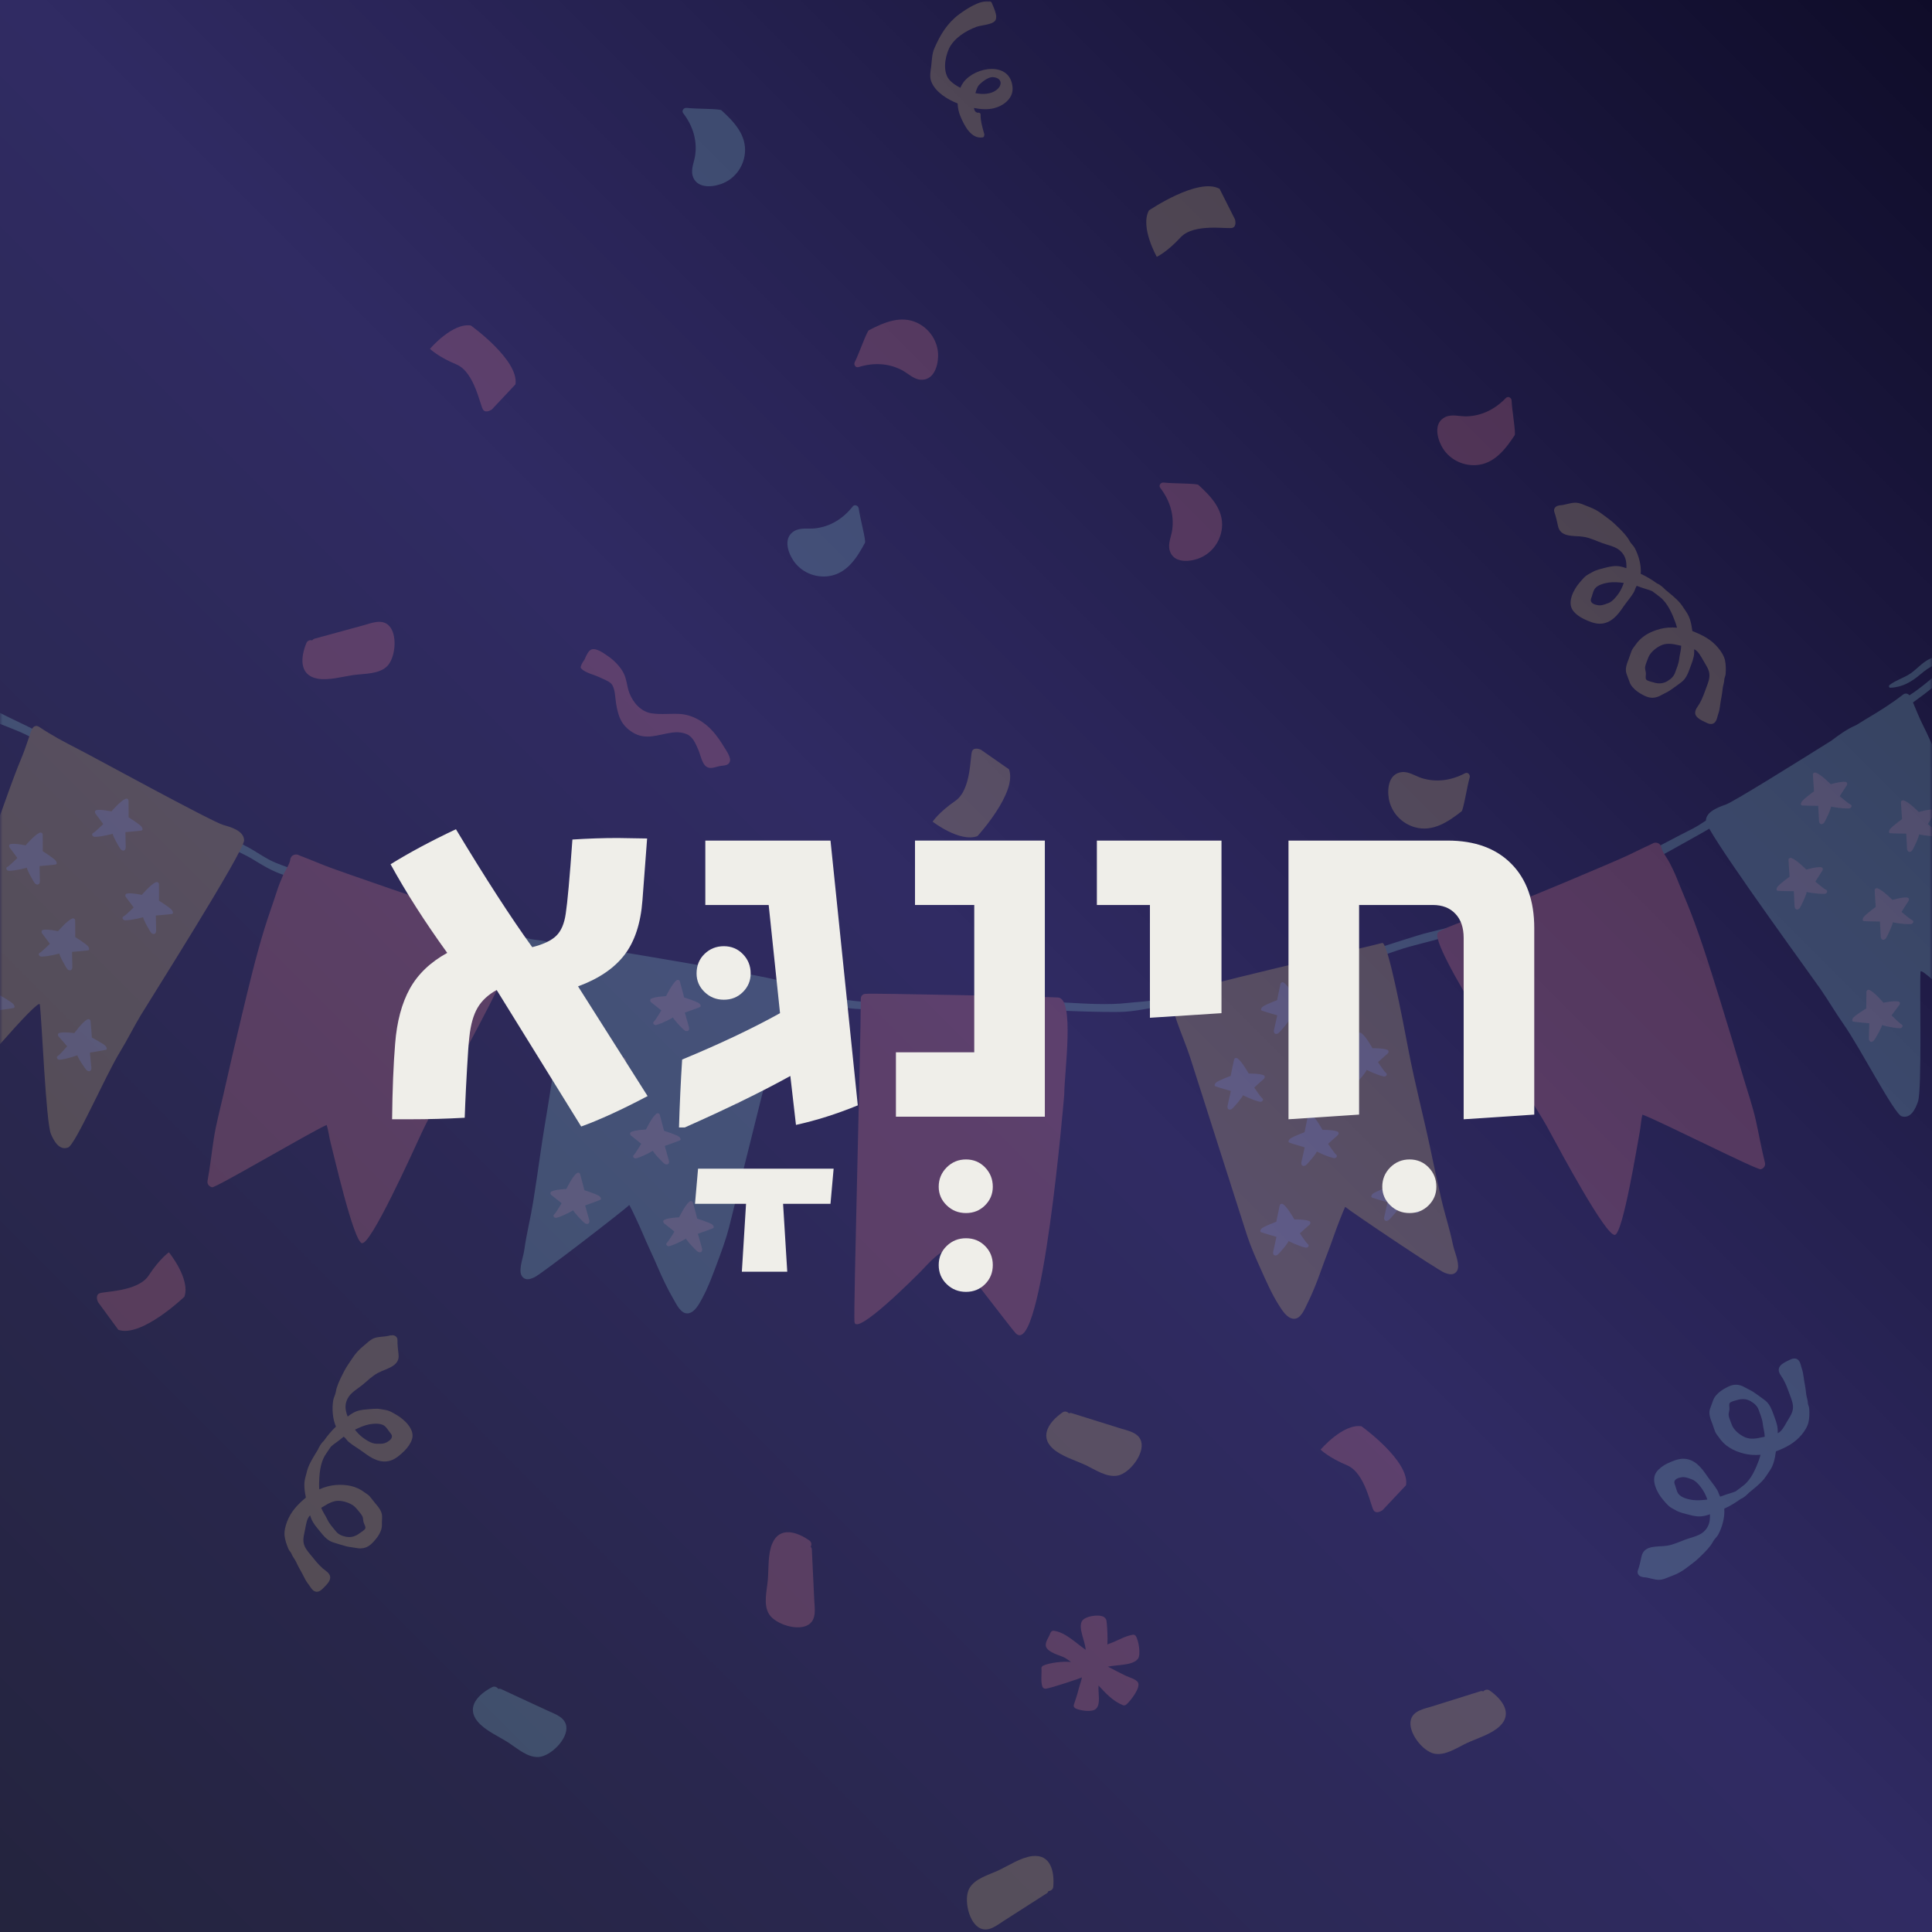
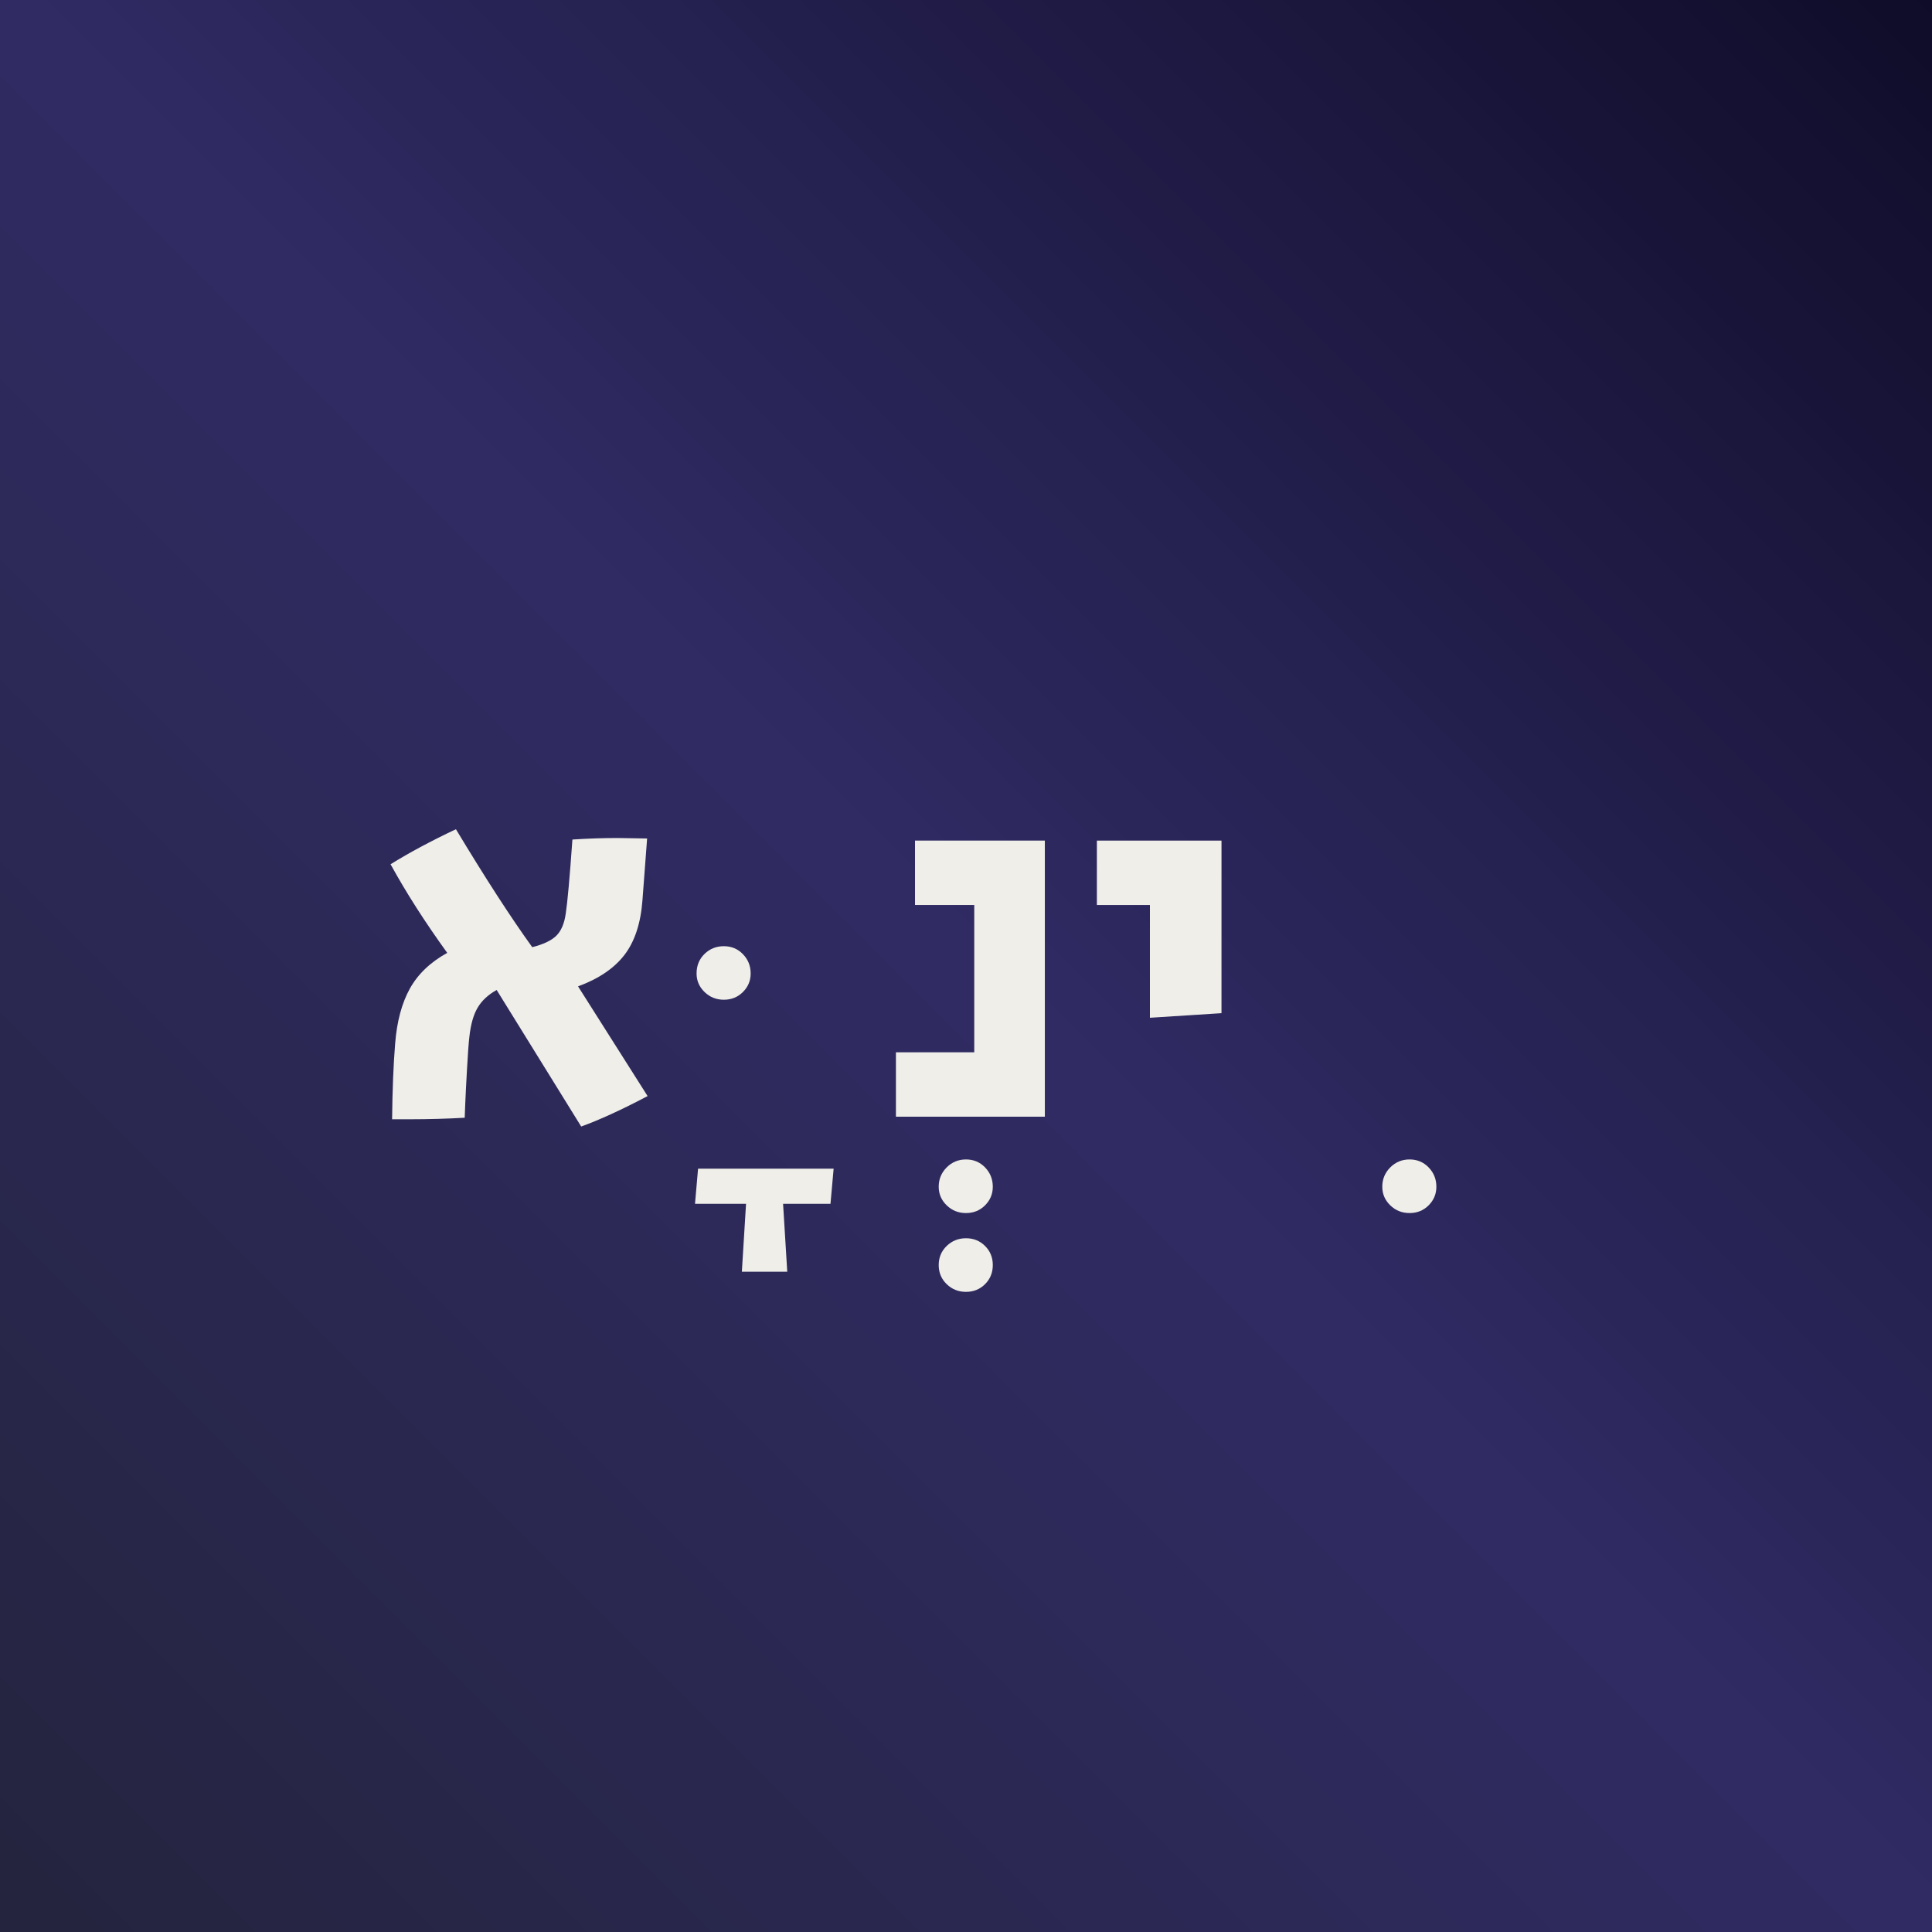
<svg xmlns="http://www.w3.org/2000/svg" width="500" zoomAndPan="magnify" viewBox="0 0 375 375" height="500" preserveAspectRatio="xMidYMid meet" version="1.2">
  <defs>
    <linearGradient x1="0" gradientTransform="matrix(0.75,0,0,0.75,0,0)" y1="500" x2="500" gradientUnits="userSpaceOnUse" y2="0" id="9492ea4986">
      <stop style="stop-color:#24243e;stop-opacity:1;" offset="0" />
      <stop style="stop-color:#24243e;stop-opacity:1;" offset="0.008" />
      <stop style="stop-color:#24243f;stop-opacity:1;" offset="0.016" />
      <stop style="stop-color:#24243f;stop-opacity:1;" offset="0.023" />
      <stop style="stop-color:#252440;stop-opacity:1;" offset="0.031" />
      <stop style="stop-color:#252441;stop-opacity:1;" offset="0.039" />
      <stop style="stop-color:#252541;stop-opacity:1;" offset="0.047" />
      <stop style="stop-color:#252542;stop-opacity:1;" offset="0.055" />
      <stop style="stop-color:#252542;stop-opacity:1;" offset="0.062" />
      <stop style="stop-color:#262543;stop-opacity:1;" offset="0.07" />
      <stop style="stop-color:#262543;stop-opacity:1;" offset="0.078" />
      <stop style="stop-color:#262544;stop-opacity:1;" offset="0.086" />
      <stop style="stop-color:#262545;stop-opacity:1;" offset="0.094" />
      <stop style="stop-color:#262545;stop-opacity:1;" offset="0.102" />
      <stop style="stop-color:#272546;stop-opacity:1;" offset="0.109" />
      <stop style="stop-color:#272646;stop-opacity:1;" offset="0.117" />
      <stop style="stop-color:#272647;stop-opacity:1;" offset="0.125" />
      <stop style="stop-color:#272648;stop-opacity:1;" offset="0.133" />
      <stop style="stop-color:#272648;stop-opacity:1;" offset="0.141" />
      <stop style="stop-color:#272649;stop-opacity:1;" offset="0.148" />
      <stop style="stop-color:#282649;stop-opacity:1;" offset="0.156" />
      <stop style="stop-color:#28264a;stop-opacity:1;" offset="0.164" />
      <stop style="stop-color:#28264a;stop-opacity:1;" offset="0.172" />
      <stop style="stop-color:#28264b;stop-opacity:1;" offset="0.18" />
      <stop style="stop-color:#28274c;stop-opacity:1;" offset="0.188" />
      <stop style="stop-color:#29274c;stop-opacity:1;" offset="0.195" />
      <stop style="stop-color:#29274d;stop-opacity:1;" offset="0.203" />
      <stop style="stop-color:#29274d;stop-opacity:1;" offset="0.211" />
      <stop style="stop-color:#29274e;stop-opacity:1;" offset="0.219" />
      <stop style="stop-color:#29274e;stop-opacity:1;" offset="0.227" />
      <stop style="stop-color:#2a274f;stop-opacity:1;" offset="0.234" />
      <stop style="stop-color:#2a2750;stop-opacity:1;" offset="0.242" />
      <stop style="stop-color:#2a2750;stop-opacity:1;" offset="0.25" />
      <stop style="stop-color:#2a2851;stop-opacity:1;" offset="0.258" />
      <stop style="stop-color:#2a2851;stop-opacity:1;" offset="0.266" />
      <stop style="stop-color:#2a2852;stop-opacity:1;" offset="0.273" />
      <stop style="stop-color:#2b2853;stop-opacity:1;" offset="0.281" />
      <stop style="stop-color:#2b2853;stop-opacity:1;" offset="0.289" />
      <stop style="stop-color:#2b2854;stop-opacity:1;" offset="0.297" />
      <stop style="stop-color:#2b2854;stop-opacity:1;" offset="0.305" />
      <stop style="stop-color:#2b2855;stop-opacity:1;" offset="0.312" />
      <stop style="stop-color:#2c2855;stop-opacity:1;" offset="0.32" />
      <stop style="stop-color:#2c2956;stop-opacity:1;" offset="0.328" />
      <stop style="stop-color:#2c2957;stop-opacity:1;" offset="0.336" />
      <stop style="stop-color:#2c2957;stop-opacity:1;" offset="0.344" />
      <stop style="stop-color:#2c2958;stop-opacity:1;" offset="0.352" />
      <stop style="stop-color:#2d2958;stop-opacity:1;" offset="0.359" />
      <stop style="stop-color:#2d2959;stop-opacity:1;" offset="0.367" />
      <stop style="stop-color:#2d2959;stop-opacity:1;" offset="0.375" />
      <stop style="stop-color:#2d295a;stop-opacity:1;" offset="0.383" />
      <stop style="stop-color:#2d295b;stop-opacity:1;" offset="0.391" />
      <stop style="stop-color:#2d2a5b;stop-opacity:1;" offset="0.398" />
      <stop style="stop-color:#2e2a5c;stop-opacity:1;" offset="0.406" />
      <stop style="stop-color:#2e2a5c;stop-opacity:1;" offset="0.414" />
      <stop style="stop-color:#2e2a5d;stop-opacity:1;" offset="0.422" />
      <stop style="stop-color:#2e2a5d;stop-opacity:1;" offset="0.43" />
      <stop style="stop-color:#2e2a5e;stop-opacity:1;" offset="0.438" />
      <stop style="stop-color:#2f2a5f;stop-opacity:1;" offset="0.445" />
      <stop style="stop-color:#2f2a5f;stop-opacity:1;" offset="0.453" />
      <stop style="stop-color:#2f2a60;stop-opacity:1;" offset="0.461" />
      <stop style="stop-color:#2f2b60;stop-opacity:1;" offset="0.469" />
      <stop style="stop-color:#2f2b61;stop-opacity:1;" offset="0.477" />
      <stop style="stop-color:#302b62;stop-opacity:1;" offset="0.484" />
      <stop style="stop-color:#302b62;stop-opacity:1;" offset="0.492" />
      <stop style="stop-color:#302b63;stop-opacity:1;" offset="0.5" />
      <stop style="stop-color:#302b63;stop-opacity:1;" offset="0.508" />
      <stop style="stop-color:#2f2a62;stop-opacity:1;" offset="0.516" />
      <stop style="stop-color:#2f2a61;stop-opacity:1;" offset="0.523" />
      <stop style="stop-color:#2e2960;stop-opacity:1;" offset="0.531" />
      <stop style="stop-color:#2e295f;stop-opacity:1;" offset="0.539" />
      <stop style="stop-color:#2d285e;stop-opacity:1;" offset="0.547" />
      <stop style="stop-color:#2d285d;stop-opacity:1;" offset="0.555" />
      <stop style="stop-color:#2c275c;stop-opacity:1;" offset="0.562" />
      <stop style="stop-color:#2c275b;stop-opacity:1;" offset="0.57" />
      <stop style="stop-color:#2b265a;stop-opacity:1;" offset="0.578" />
      <stop style="stop-color:#2b2659;stop-opacity:1;" offset="0.586" />
      <stop style="stop-color:#2a2559;stop-opacity:1;" offset="0.594" />
      <stop style="stop-color:#2a2558;stop-opacity:1;" offset="0.602" />
      <stop style="stop-color:#292457;stop-opacity:1;" offset="0.609" />
      <stop style="stop-color:#292456;stop-opacity:1;" offset="0.617" />
      <stop style="stop-color:#282355;stop-opacity:1;" offset="0.625" />
      <stop style="stop-color:#272354;stop-opacity:1;" offset="0.633" />
      <stop style="stop-color:#272353;stop-opacity:1;" offset="0.641" />
      <stop style="stop-color:#262252;stop-opacity:1;" offset="0.648" />
      <stop style="stop-color:#262251;stop-opacity:1;" offset="0.656" />
      <stop style="stop-color:#252150;stop-opacity:1;" offset="0.664" />
      <stop style="stop-color:#252150;stop-opacity:1;" offset="0.672" />
      <stop style="stop-color:#24204f;stop-opacity:1;" offset="0.68" />
      <stop style="stop-color:#24204e;stop-opacity:1;" offset="0.688" />
      <stop style="stop-color:#231f4d;stop-opacity:1;" offset="0.695" />
      <stop style="stop-color:#231f4c;stop-opacity:1;" offset="0.703" />
      <stop style="stop-color:#221e4b;stop-opacity:1;" offset="0.711" />
      <stop style="stop-color:#221e4a;stop-opacity:1;" offset="0.719" />
      <stop style="stop-color:#211d49;stop-opacity:1;" offset="0.727" />
      <stop style="stop-color:#211d48;stop-opacity:1;" offset="0.734" />
      <stop style="stop-color:#201c47;stop-opacity:1;" offset="0.742" />
      <stop style="stop-color:#201c46;stop-opacity:1;" offset="0.75" />
      <stop style="stop-color:#1f1b46;stop-opacity:1;" offset="0.758" />
      <stop style="stop-color:#1f1b45;stop-opacity:1;" offset="0.766" />
      <stop style="stop-color:#1e1a44;stop-opacity:1;" offset="0.773" />
      <stop style="stop-color:#1e1a43;stop-opacity:1;" offset="0.781" />
      <stop style="stop-color:#1d1942;stop-opacity:1;" offset="0.789" />
      <stop style="stop-color:#1d1941;stop-opacity:1;" offset="0.797" />
      <stop style="stop-color:#1c1840;stop-opacity:1;" offset="0.805" />
      <stop style="stop-color:#1c183f;stop-opacity:1;" offset="0.812" />
      <stop style="stop-color:#1b173e;stop-opacity:1;" offset="0.82" />
      <stop style="stop-color:#1b173d;stop-opacity:1;" offset="0.828" />
      <stop style="stop-color:#1a163c;stop-opacity:1;" offset="0.836" />
      <stop style="stop-color:#1a163c;stop-opacity:1;" offset="0.844" />
      <stop style="stop-color:#19153b;stop-opacity:1;" offset="0.852" />
      <stop style="stop-color:#19153a;stop-opacity:1;" offset="0.859" />
      <stop style="stop-color:#181439;stop-opacity:1;" offset="0.867" />
      <stop style="stop-color:#171438;stop-opacity:1;" offset="0.875" />
      <stop style="stop-color:#171437;stop-opacity:1;" offset="0.883" />
      <stop style="stop-color:#161336;stop-opacity:1;" offset="0.891" />
      <stop style="stop-color:#161335;stop-opacity:1;" offset="0.898" />
      <stop style="stop-color:#151234;stop-opacity:1;" offset="0.906" />
      <stop style="stop-color:#151233;stop-opacity:1;" offset="0.914" />
      <stop style="stop-color:#141133;stop-opacity:1;" offset="0.922" />
      <stop style="stop-color:#141132;stop-opacity:1;" offset="0.93" />
      <stop style="stop-color:#131031;stop-opacity:1;" offset="0.938" />
      <stop style="stop-color:#131030;stop-opacity:1;" offset="0.945" />
      <stop style="stop-color:#120f2f;stop-opacity:1;" offset="0.953" />
      <stop style="stop-color:#120f2e;stop-opacity:1;" offset="0.961" />
      <stop style="stop-color:#110e2d;stop-opacity:1;" offset="0.969" />
      <stop style="stop-color:#110e2c;stop-opacity:1;" offset="0.977" />
      <stop style="stop-color:#100d2b;stop-opacity:1;" offset="0.984" />
      <stop style="stop-color:#100d2a;stop-opacity:1;" offset="0.992" />
      <stop style="stop-color:#0f0c29;stop-opacity:1;" offset="1" />
    </linearGradient>
    <filter x="0%" y="0%" width="100%" filterUnits="objectBoundingBox" id="aaa763fb51" height="100%">
      <feColorMatrix values="0 0 0 0 1 0 0 0 0 1 0 0 0 0 1 0 0 0 1 0" type="matrix" in="SourceGraphic" />
    </filter>
    <clipPath id="4a98e923a2">
      <rect x="0" width="375" y="0" height="375" />
    </clipPath>
  </defs>
  <g id="2777b9c3fb">
-     <rect x="0" width="375" y="0" height="375" style="fill:#ffffff;fill-opacity:1;stroke:none;" />
    <rect x="0" width="375" y="0" height="375" style="fill:url(#9492ea4986);stroke:none;" />
    <g mask="url(#31a0e95f58)" transform="matrix(1,0,0,1,0,0)">
      <g clip-path="url(#4a98e923a2)">
        <path style=" stroke:none;fill-rule:nonzero;fill:#8fd9d9;fill-opacity:1;" d="M -5.047 135.367 C -5.195 133.848 -5.5 132.348 -5.625 130.812 C -5.691 130.023 -5.668 129.223 -5.703 128.438 C -5.715 127.859 -5.754 127.301 -5.82 126.73 C -6.531 126.641 -7.238 126.547 -7.949 126.445 C -8.336 126.891 -7.398 130.301 -7.355 130.426 C -7.098 131.262 -6.75 132.098 -6.383 132.902 C -6.043 133.637 -5.641 134.656 -5.047 135.367 Z M -5.766 136.641 C -8.004 135.859 -10.391 136.422 -12.383 137.734 C -12.672 137.926 -13.852 138.555 -13.969 138.98 C -14.387 140.492 -12.188 139.617 -11.586 139.43 C -9.488 138.82 -7.789 137.25 -5.766 136.641 Z M 379.684 124.488 C 379.715 124.773 379.734 125.066 379.75 125.352 C 379.883 125 380 124.648 380.109 124.281 C 380.32 123.578 380.461 122.844 380.562 122.117 C 380.746 120.703 380.953 120.309 379.918 119.398 C 377.793 117.551 379.566 123.555 379.684 124.488 Z M 381.332 127.641 C 381.891 127.516 382.469 127.434 383.078 127.434 C 384.453 127.441 386.016 127.961 387.371 127.582 C 389.629 126.957 389.18 125.609 387.23 125.316 C 386.09 125.152 384.621 125.645 383.605 126.129 C 382.746 126.539 382.008 127.059 381.332 127.641 Z M 391.363 204.398 C 391.262 205.309 390.031 205.402 389.547 204.766 C 388.266 203.086 372.871 187.184 372.773 188.605 C 372.57 191.422 373.09 211.531 372.27 213.848 C 371.793 215.191 370.898 217.191 369.125 216.68 C 367.668 216.254 361.078 203.402 357.863 198.836 C 356.309 196.629 354.953 194.289 353.422 192.066 C 351.926 189.891 335.266 167.066 331.77 160.844 C 329.82 162.016 327.812 163.059 325.82 164.207 C 323.188 165.719 320.156 167.316 317.246 168.262 C 313.859 169.355 310.746 170.754 307.566 172.359 C 306.059 173.117 304.586 173.387 302.98 173.805 C 301.586 174.156 300.422 175.043 299.016 175.453 C 297.168 175.988 295.352 176.699 293.586 177.457 C 292.312 178.012 291.008 178.211 289.754 178.723 C 288.141 179.383 286.484 179.781 284.867 180.527 C 283.531 181.137 282.199 181.27 280.828 181.738 C 277.723 182.809 274.387 183.379 271.266 184.465 C 269.742 184.992 268.188 185.5 266.664 186.055 C 265.281 186.547 263.828 186.512 262.406 186.898 C 259.492 187.684 256.574 188.418 253.695 189.23 C 250.691 190.074 247.723 191.211 244.645 191.781 C 238.578 192.902 232.57 194.371 226.473 195.16 C 223.367 195.559 220.348 196.395 217.168 196.422 C 213.27 196.445 209.355 196.312 205.465 196.137 C 205.254 196.129 205.09 196.055 204.961 195.938 L 174.199 195.938 C 169.699 195.938 165.398 196.121 161.016 195.051 C 158.312 194.383 155.676 193.812 152.992 193.293 C 152.789 194.164 152.625 195.035 152.379 195.895 C 151.711 198.293 150.867 200.66 150.266 203.07 C 149.152 207.508 142.156 235.676 141.512 238.211 C 140.953 240.402 140.133 242.652 139.348 244.758 C 138.418 247.23 137.539 249.73 136.277 252.047 C 135.715 253.07 134.879 254.73 133.582 254.918 C 132.184 255.102 131.312 253.184 130.738 252.191 C 129.559 250.176 128.512 247.953 127.59 245.793 C 126.68 243.652 125.641 241.57 124.754 239.422 C 124.285 238.285 122.57 234.582 122.152 233.887 C 121.215 234.832 105.094 247.289 103.738 247.918 C 103.203 248.16 102.551 248.445 101.949 248.219 C 101.289 247.961 101.047 247.359 101.027 246.688 C 101.004 245.336 101.598 243.848 101.781 242.5 C 102.207 239.43 102.984 236.422 103.473 233.371 C 103.965 230.258 104.434 227.164 104.867 224.055 C 105.797 217.516 107.078 211.02 107.879 204.465 C 108.473 199.691 109.738 189.559 110.773 185.25 C 109.402 184.977 108.023 184.715 106.641 184.559 C 103.094 184.148 99.68 183 96.277 182.031 C 92.535 180.969 88.723 180.094 84.957 179.047 C 81.52 178.094 78.273 176.781 74.875 175.754 C 72.91 175.16 70.91 174.648 68.945 174.047 C 67.055 173.469 65.07 173.336 63.195 172.641 C 60.254 171.539 57.27 170.66 54.309 169.559 C 52.473 168.871 50.832 167.875 49.168 166.848 C 47.57 165.859 45.816 165.184 44.191 164.246 C 42.43 163.234 40.848 161.914 39.102 160.887 C 37.887 160.168 36.641 159.422 35.418 158.68 C 32.078 156.648 28.629 154.633 25.074 152.969 C 22 151.531 19.074 149.766 16.062 148.227 C 12.406 146.371 8.766 144.465 5.074 142.617 C 1.941 141.047 -1.668 140.324 -4.234 137.953 C -4.328 138.043 -4.434 138.129 -4.523 138.211 C -5.449 140.461 -4.781 142.684 -4.105 145.074 C -3.605 146.84 -3.898 148.418 -5.246 149.707 C -5.48 149.934 -5.879 149.656 -5.836 149.371 C -5.75 148.711 -5.496 148.438 -5.383 147.852 C -5.039 146.105 -5.246 145.637 -5.707 144.215 C -6.07 143.094 -6.262 142.184 -6.195 140.996 C -6.18 140.668 -6.141 140.336 -6.098 140.008 C -6.453 140.57 -6.746 141.188 -6.984 141.949 C -7.457 143.43 -7.281 144.824 -7.574 146.305 C -7.98 148.344 -9.719 149.164 -11.344 150.234 C -11.82 150.551 -12.422 149.84 -12.078 149.398 C -10.859 147.867 -9.48 147.406 -8.898 145.234 C -8.617 144.172 -8.742 142.977 -8.43 141.883 C -8.086 140.676 -7.66 139.75 -7.086 138.93 C -10.645 140.586 -16.324 143.051 -15.949 139.48 C -15.758 137.625 -12.535 135.977 -11.098 135.434 C -9.719 134.918 -8.359 134.742 -7.027 134.898 C -9.328 131.488 -10.723 125.25 -8.348 123.453 C -6.578 122.117 -5.117 124.047 -4.66 125.617 C -4.23 127.133 -4.398 128.738 -4.277 130.277 C -4.117 132.324 -3.625 134.305 -3.562 136.363 C -0.082 138.555 3.66 140.074 7.312 141.973 C 9.461 143.086 11.496 144.172 13.727 145.094 C 15.309 145.742 17.004 146.672 18.484 147.535 C 22.223 149.691 26.133 151.488 29.902 153.586 C 31.453 154.457 32.879 155.484 34.465 156.27 C 36.07 157.059 37.805 158.02 39.301 158.988 C 42.121 160.793 44.781 162.742 47.789 164.266 C 49.727 165.25 51.508 166.648 53.512 167.465 C 54.945 168.051 56.43 168.535 57.863 169.098 C 61.008 170.336 64.301 171.422 67.641 172.082 C 69.629 172.484 71.555 173.219 73.52 173.746 C 75.203 174.188 76.891 174.633 78.559 175.125 C 80.363 175.668 81.969 176.672 83.836 177.105 C 85.809 177.574 87.793 178.102 89.742 178.688 C 93.031 179.656 96.395 180.359 99.699 181.211 C 100.836 181.504 101.883 182.047 103.055 182.281 C 103.914 182.449 104.82 182.477 105.672 182.684 C 107.379 183.094 109.145 183.195 110.875 183.578 C 111 183.613 111.137 183.637 111.262 183.664 C 111.395 183.371 111.52 183.219 111.637 183.242 C 113.035 183.613 152.281 189.801 153.141 190.93 C 153.309 191.152 153.375 191.348 153.383 191.547 C 153.812 191.605 154.23 191.68 154.633 191.766 C 157.77 192.449 160.898 193.43 164.102 194.023 C 168.602 194.867 173.598 194.332 178.191 194.332 L 205.883 194.332 C 206.141 194.332 206.336 194.43 206.469 194.582 C 210.602 194.789 214.926 195.133 219.02 194.656 C 220.656 194.465 222.422 194.441 224.027 194.098 C 225.543 193.77 227.125 193.645 228.613 193.285 C 232.012 192.441 235.543 192.289 238.938 191.414 C 242.535 190.484 246.156 189.766 249.73 188.762 C 251.227 188.344 252.684 187.875 254.172 187.465 C 255.453 187.105 256.793 186.988 258.047 186.562 C 259.551 186.062 261.059 185.527 262.613 185.16 C 263.938 184.848 265.184 184.789 266.453 184.363 C 269.316 183.402 272.176 182.523 275.055 181.613 C 278.266 180.602 281.797 180.133 284.836 178.762 C 286.184 178.152 287.555 177.734 288.926 177.273 C 290.172 176.855 291.562 176.598 292.781 176.07 C 294.305 175.418 295.828 174.809 297.402 174.281 C 298.113 174.039 298.875 173.887 299.566 173.613 C 300.297 173.328 300.891 172.816 301.609 172.516 C 303.172 171.871 304.879 171.863 306.445 171.121 C 307.977 170.402 309.434 169.531 310.988 168.848 C 313.898 167.566 316.961 166.766 319.812 165.344 C 322.691 163.914 325.477 162.383 328.348 160.945 C 329.32 160.453 330.23 159.875 331.117 159.273 C 331.168 157.508 333.594 156.656 334.934 156.18 C 336.453 155.645 347.801 148.562 355.406 143.805 C 356.953 142.641 358.543 141.48 360.297 140.742 C 361.152 140.207 361.781 139.816 362.098 139.633 C 364.59 138.152 367.082 136.613 369.375 134.824 C 369.844 134.465 370.328 134.617 370.621 134.957 C 372.93 133.488 376.07 130.812 378.293 128.688 C 376.234 128.41 374.621 129.305 372.723 130.91 C 371.023 132.359 369.207 133.402 366.934 133.488 C 366.613 133.504 366.566 133.109 366.781 132.941 C 368.07 131.957 369.625 131.582 370.949 130.637 C 372.145 129.773 373.105 128.621 374.43 127.953 C 375.699 127.309 377.426 126.98 378.828 127.426 C 378.711 126.07 378.637 124.715 378.285 123.379 C 377.977 122.199 377.406 120.961 377.551 119.707 C 377.676 118.562 378.555 116.891 379.832 116.715 C 383.531 116.195 381.859 122.727 380.605 126.582 C 383.574 124.266 387.984 122.082 390.457 125.5 C 391.246 126.59 390.984 127.559 389.941 128.32 C 388.309 129.5 386.059 129.23 383.898 129.129 C 383.949 129.172 384.008 129.207 384.066 129.266 C 385.582 130.652 385.555 133.512 387.672 134.266 C 388.125 134.422 388.184 135.25 387.598 135.207 C 386.402 135.125 385.715 134.773 385.027 133.82 C 383.547 131.73 383.414 129.465 379.949 129.531 C 379.883 129.531 379.816 129.516 379.75 129.5 C 377.508 131.629 374.012 134.43 371.309 136.348 C 371.812 137.535 372.57 139.414 373.066 140.383 C 373.703 141.629 374.285 142.91 374.863 144.18 C 376.137 146.957 377.289 149.773 378.562 152.551 C 381.141 158.203 383.129 164.363 385.055 170.277 C 386.91 176.004 387.941 181.957 389.137 187.836 C 389.738 190.812 390.191 193.762 390.691 196.746 C 391.102 199.172 391.637 201.949 391.363 204.398 Z M 342.535 278.871 C 342.52 278 342.234 277.141 342.145 276.289 C 342.051 275.395 341.625 274.406 341.316 273.555 C 341.164 273.145 340.848 272.75 340.461 272.418 C 340.277 272.289 340.102 272.176 339.945 272.066 C 339.895 272.023 339.836 271.988 339.785 271.957 C 339.375 271.738 338.941 271.598 338.539 271.57 C 338.07 271.547 337.652 271.598 337.207 271.738 C 336.84 271.855 335.977 272.008 335.742 272.316 C 335.578 272.516 335.66 273.059 335.684 273.359 C 335.711 273.812 335.484 274.246 335.527 274.684 C 335.566 275.117 335.828 275.688 335.969 276.105 C 336.094 276.48 336.27 276.898 336.504 277.223 C 337.039 277.992 337.984 278.695 338.855 279.031 C 339.852 279.414 340.988 279.215 341.992 278.98 C 342.176 278.945 342.352 278.906 342.535 278.871 Z M 331.395 291.062 C 331.16 290.375 330.859 289.723 330.48 289.156 C 329.996 288.418 329.203 287.426 328.348 287.125 C 327.855 286.965 327.32 286.723 326.793 286.707 C 326.332 286.688 325.438 286.891 325.145 287.281 C 324.875 287.652 325.008 287.941 325.152 288.32 C 325.328 288.797 325.445 289.465 325.73 289.891 C 326.266 290.668 327.594 291.012 328.465 291.137 C 329.359 291.27 330.465 291.188 331.395 291.062 Z M 351.164 273.395 C 351.223 274.23 351.223 275.227 351.027 276.047 C 350.828 276.941 350.25 277.809 349.684 278.496 C 348.352 280.082 346.695 280.945 344.812 281.672 C 344.777 281.688 344.738 281.699 344.703 281.715 C 344.52 283.012 344.277 284.324 343.566 285.367 C 343.016 286.172 342.605 286.922 341.902 287.617 C 341.223 288.293 340.461 288.945 339.711 289.539 C 339.641 289.59 339.582 289.641 339.516 289.691 C 339.016 290.191 338.512 290.695 337.844 290.961 C 336.84 291.68 335.801 292.324 334.68 292.824 C 334.816 294.5 334.281 296.395 333.543 297.793 C 333.336 298.188 333.043 298.461 332.773 298.805 C 332.508 299.156 332.332 299.559 332.07 299.906 C 331.344 300.902 330.457 301.723 329.57 302.566 C 328.91 303.195 328.113 303.73 327.395 304.289 C 326.5 304.977 325.645 305.469 324.582 305.852 C 323.746 306.152 322.852 306.648 321.949 306.641 C 320.969 306.621 320.016 306.18 319.027 306.137 C 318.902 306.129 318.793 306.105 318.703 306.062 C 318.184 305.988 317.68 305.461 317.914 304.816 C 318.234 303.93 318.426 303 318.625 302.09 C 318.836 301.121 319.445 300.602 320.383 300.359 C 321.438 300.082 322.543 300.184 323.605 300.016 C 324.816 299.824 326.016 299.238 327.168 298.82 C 328.199 298.438 329.586 298.168 330.465 297.492 C 331.309 296.84 331.777 295.977 331.871 294.918 C 331.902 294.598 331.91 294.266 331.902 293.922 C 331.52 294.055 331.133 294.172 330.75 294.246 C 329.719 294.457 328.801 294.273 327.805 294.004 C 326.918 293.762 326.098 293.629 325.293 293.16 C 324.867 292.918 324.355 292.684 323.973 292.367 C 323.555 292.008 323.137 291.504 322.777 291.078 C 321.672 289.781 320.359 287.316 321.52 285.719 C 322.016 285.023 322.867 284.422 323.621 284.062 C 324.602 283.605 325.723 283.117 326.816 283.145 C 328.883 283.195 330.215 284.809 331.285 286.395 C 331.93 287.348 332.73 288.234 333.324 289.23 C 333.527 289.559 333.594 289.941 333.77 290.277 C 333.812 290.352 333.859 290.426 333.895 290.5 C 334.152 290.41 334.414 290.324 334.656 290.227 C 335.324 289.965 336.18 289.781 336.883 289.473 C 337.492 289.039 338.094 288.586 338.672 288.117 C 338.957 287.844 339.223 287.559 339.457 287.258 C 340.062 286.48 340.562 285.5 340.938 284.59 C 341.242 283.879 341.523 283.137 341.719 282.375 C 340.613 282.465 339.484 282.398 338.461 282.133 C 336.445 281.605 334.758 280.695 333.594 278.93 C 333.367 278.605 333.102 278.336 332.941 277.961 C 332.723 277.441 332.566 276.898 332.371 276.371 C 332.027 275.461 331.594 274.457 331.902 273.488 C 332.062 272.977 332.289 272.508 332.449 271.988 C 332.59 271.555 332.789 271.188 333.09 270.836 C 333.688 270.152 334.305 269.75 335.109 269.324 C 335.984 268.848 336.805 268.613 337.777 268.895 C 338.188 269.012 338.539 269.195 338.898 269.406 C 339.375 269.684 339.859 269.867 340.312 270.168 C 341.074 270.676 341.809 271.23 342.547 271.773 C 343.484 272.465 343.867 273.527 344.254 274.582 C 344.613 275.578 344.988 276.43 345.047 277.492 C 345.062 277.727 345.062 277.961 345.055 278.184 C 345.062 278.184 345.07 278.176 345.082 278.176 C 345.816 277.844 346.367 276.805 346.754 276.113 C 347.23 275.266 347.883 274.43 348 273.461 C 348.109 272.582 347.773 271.73 347.473 270.91 C 347.055 269.781 346.695 268.688 346.094 267.652 C 345.758 267.066 345.129 266.414 345.266 265.668 C 345.434 264.781 346.68 264.305 347.383 263.945 C 348.117 263.562 348.887 263.52 349.32 264.355 C 349.508 264.707 349.566 265.16 349.699 265.535 C 349.891 266.094 350 266.629 350.074 267.215 C 350.211 268.285 350.469 269.332 350.559 270.41 C 350.609 270.93 350.762 271.363 350.852 271.855 C 350.895 272.039 350.879 272.223 350.91 272.406 C 350.961 272.734 351.137 273.051 351.164 273.395 Z M 134.938 30.117 C 134.762 31.398 134.066 32.797 134.441 34.109 C 135.121 36.484 137.914 36.414 139.863 35.75 C 142.484 34.871 144.309 32.5 144.582 29.777 C 144.953 26.23 142.449 23.613 140.023 21.406 C 139.672 21.082 135.195 21.164 133.262 20.945 C 132.727 20.887 132.242 21.492 132.609 21.973 C 134.418 24.328 135.355 27.137 134.938 30.117 Z M 106.23 332.008 C 103.246 330.629 100.258 329.246 97.281 327.859 C 97.07 327.766 96.887 327.766 96.719 327.824 C 96.484 327.465 96.008 327.23 95.523 327.477 C 92.953 328.797 90.371 331.277 92.68 334.113 C 94.094 335.852 96.711 336.988 98.57 338.168 C 100.309 339.273 102.375 341.203 104.586 341.027 C 106.895 340.852 110.289 337.535 109.914 335.051 C 109.645 333.27 107.645 332.668 106.23 332.008 Z M 153.938 108.723 C 152.816 106.988 152.055 104.297 154.195 103.059 C 155.375 102.367 156.906 102.699 158.188 102.559 C 161.191 102.223 163.676 100.637 165.516 98.301 C 165.891 97.824 166.602 98.145 166.672 98.68 C 166.938 100.609 168.117 104.926 167.891 105.344 C 166.344 108.246 164.418 111.305 160.891 111.824 C 158.18 112.215 155.434 111.027 153.938 108.723 " />
        <path style=" stroke:none;fill-rule:nonzero;fill:#e9cf7b;fill-opacity:1;" d="M 75.699 278.059 C 75.367 277.66 75.039 277.066 74.629 276.754 C 73.875 276.195 72.504 276.312 71.633 276.473 C 70.758 276.641 69.734 277.082 68.898 277.5 C 69.344 278.078 69.844 278.594 70.379 279.004 C 71.082 279.539 72.16 280.227 73.066 280.227 C 73.582 280.227 74.168 280.277 74.672 280.117 C 75.105 279.984 75.895 279.508 76.035 279.031 C 76.168 278.605 75.953 278.371 75.699 278.059 Z M 62.352 292.668 C 62.652 293.477 63.203 294.207 63.562 294.977 C 63.945 295.793 64.672 296.582 65.242 297.281 C 65.52 297.625 65.945 297.902 66.422 298.086 C 66.633 298.145 66.832 298.195 67.023 298.254 C 67.082 298.27 67.148 298.277 67.207 298.293 C 67.668 298.371 68.129 298.359 68.516 298.254 C 68.965 298.129 69.344 297.934 69.719 297.66 C 70.02 297.434 70.789 297.008 70.914 296.641 C 71.008 296.395 70.738 295.902 70.629 295.637 C 70.445 295.219 70.531 294.723 70.348 294.332 C 70.16 293.938 69.734 293.477 69.469 293.129 C 69.215 292.816 68.914 292.477 68.59 292.242 C 67.828 291.699 66.707 291.336 65.77 291.305 C 64.707 291.27 63.703 291.832 62.82 292.383 C 62.668 292.477 62.512 292.566 62.352 292.668 Z M 79.977 279.332 C 79.734 280.141 79.121 280.988 78.527 281.582 C 77.758 282.332 76.848 283.16 75.809 283.496 C 73.836 284.121 72.055 283.027 70.531 281.871 C 69.602 281.18 68.555 280.609 67.668 279.867 C 67.375 279.617 67.184 279.281 66.906 279.023 C 66.84 278.965 66.781 278.906 66.715 278.855 C 66.496 279.012 66.289 279.18 66.086 279.355 C 65.543 279.824 64.789 280.266 64.23 280.793 C 63.797 281.406 63.379 282.031 62.98 282.66 C 62.801 283.012 62.637 283.371 62.516 283.73 C 62.199 284.664 62.051 285.742 61.988 286.73 C 61.938 287.5 61.91 288.301 61.973 289.082 C 62.992 288.629 64.078 288.328 65.133 288.242 C 67.219 288.094 69.098 288.402 70.781 289.684 C 71.098 289.926 71.441 290.094 71.719 290.395 C 72.086 290.812 72.414 291.277 72.773 291.707 C 73.398 292.457 74.129 293.262 74.16 294.281 C 74.18 294.809 74.109 295.336 74.129 295.871 C 74.145 296.328 74.07 296.738 73.895 297.176 C 73.559 298.02 73.105 298.594 72.488 299.266 C 71.82 300 71.117 300.484 70.102 300.535 C 69.676 300.559 69.293 300.5 68.875 300.418 C 68.348 300.309 67.828 300.293 67.301 300.16 C 66.414 299.926 65.535 299.648 64.656 299.371 C 63.543 299.023 62.832 298.145 62.129 297.273 C 61.465 296.453 60.824 295.77 60.426 294.781 C 60.336 294.566 60.262 294.348 60.188 294.129 C 60.184 294.141 60.18 294.141 60.172 294.148 C 59.582 294.707 59.402 295.859 59.262 296.648 C 59.09 297.594 58.746 298.605 58.953 299.559 C 59.137 300.418 59.73 301.121 60.281 301.789 C 61.047 302.727 61.746 303.637 62.652 304.43 C 63.16 304.875 63.973 305.285 64.078 306.027 C 64.223 306.922 63.191 307.777 62.652 308.344 C 62.074 308.945 61.359 309.246 60.68 308.594 C 60.391 308.32 60.188 307.91 59.941 307.602 C 59.57 307.133 59.289 306.672 59.031 306.137 C 58.555 305.168 57.969 304.266 57.527 303.277 C 57.312 302.809 57.031 302.441 56.777 302.008 C 56.684 301.848 56.633 301.672 56.547 301.504 C 56.387 301.203 56.121 300.969 55.988 300.652 C 55.656 299.875 55.332 298.945 55.238 298.102 C 55.141 297.191 55.402 296.18 55.723 295.344 C 56.457 293.41 57.738 292.066 59.281 290.754 C 59.312 290.727 59.344 290.711 59.371 290.676 C 59.117 289.398 58.918 288.078 59.25 286.855 C 59.508 285.918 59.652 285.066 60.09 284.188 C 60.512 283.328 61.023 282.465 61.535 281.656 C 61.578 281.59 61.621 281.512 61.668 281.445 C 61.973 280.812 62.289 280.176 62.832 279.699 C 63.543 278.695 64.312 277.742 65.211 276.906 C 64.539 275.375 64.422 273.395 64.672 271.84 C 64.742 271.406 64.926 271.047 65.059 270.629 C 65.199 270.219 65.234 269.773 65.367 269.363 C 65.734 268.184 66.305 267.125 66.867 266.027 C 67.285 265.227 67.852 264.457 68.355 263.695 C 68.973 262.75 69.617 262.016 70.496 261.297 C 71.191 260.742 71.879 259.984 72.73 259.699 C 73.668 259.391 74.715 259.5 75.66 259.223 C 75.785 259.18 75.895 259.172 75.992 259.188 C 76.504 259.082 77.156 259.414 77.148 260.102 C 77.133 261.047 77.25 261.98 77.355 262.91 C 77.473 263.895 77.074 264.582 76.262 265.117 C 75.359 265.719 74.277 265.988 73.332 266.496 C 72.246 267.074 71.309 268.02 70.363 268.797 C 69.508 269.488 68.281 270.191 67.676 271.121 C 67.09 272.016 66.926 272.977 67.184 274.012 C 67.258 274.332 67.359 274.648 67.484 274.957 C 67.793 274.707 68.121 274.473 68.465 274.281 C 69.367 273.746 70.297 273.621 71.332 273.547 C 72.246 273.488 73.066 273.344 73.977 273.527 C 74.461 273.621 75.016 273.672 75.484 273.855 C 76 274.047 76.555 274.391 77.031 274.672 C 78.504 275.543 80.555 277.441 79.977 279.332 Z M 319.309 129.523 C 319.266 129.957 319.5 130.395 319.469 130.844 C 319.441 131.145 319.359 131.688 319.527 131.891 C 319.77 132.199 320.629 132.359 320.992 132.465 C 321.434 132.609 321.852 132.66 322.32 132.633 C 322.723 132.609 323.156 132.477 323.566 132.25 C 323.625 132.215 323.676 132.184 323.727 132.148 C 323.895 132.031 324.07 131.914 324.246 131.789 C 324.637 131.465 324.949 131.062 325.098 130.652 C 325.406 129.801 325.836 128.82 325.926 127.918 C 326.02 127.074 326.305 126.203 326.32 125.344 C 326.137 125.301 325.961 125.266 325.785 125.227 C 324.773 124.992 323.633 124.789 322.641 125.176 C 321.77 125.512 320.832 126.211 320.289 126.98 C 320.055 127.309 319.879 127.727 319.754 128.102 C 319.609 128.52 319.352 129.09 319.309 129.523 Z M 315.176 113.145 C 314.246 113.02 313.145 112.934 312.258 113.07 C 311.379 113.203 310.047 113.535 309.52 114.312 C 309.227 114.742 309.109 115.41 308.934 115.887 C 308.793 116.27 308.66 116.555 308.926 116.922 C 309.219 117.324 310.121 117.516 310.574 117.5 C 311.102 117.484 311.637 117.25 312.129 117.082 C 312.984 116.789 313.777 115.785 314.273 115.051 C 314.641 114.48 314.941 113.836 315.176 113.145 Z M 318.891 134.891 C 318.086 134.457 317.469 134.055 316.883 133.371 C 316.574 133.02 316.371 132.652 316.238 132.215 C 316.07 131.707 315.844 131.23 315.688 130.719 C 315.375 129.75 315.812 128.746 316.156 127.836 C 316.348 127.316 316.516 126.773 316.723 126.254 C 316.883 125.879 317.152 125.609 317.375 125.277 C 318.547 123.512 320.23 122.609 322.246 122.074 C 323.266 121.805 324.395 121.738 325.508 121.832 C 325.309 121.078 325.023 120.324 324.73 119.617 C 324.344 118.703 323.852 117.734 323.242 116.949 C 323.008 116.648 322.738 116.363 322.453 116.086 C 321.879 115.617 321.273 115.168 320.664 114.73 C 319.961 114.422 319.109 114.246 318.438 113.98 C 318.195 113.887 317.945 113.797 317.688 113.711 C 317.645 113.777 317.602 113.855 317.559 113.93 C 317.375 114.266 317.309 114.648 317.109 114.984 C 316.516 115.977 315.711 116.855 315.066 117.809 C 314.004 119.398 312.676 121.012 310.602 121.062 C 309.512 121.094 308.383 120.602 307.414 120.141 C 306.652 119.781 305.797 119.18 305.305 118.496 C 304.141 116.891 305.453 114.422 306.559 113.129 C 306.926 112.711 307.336 112.199 307.754 111.84 C 308.141 111.523 308.648 111.297 309.078 111.047 C 309.879 110.578 310.699 110.441 311.586 110.199 C 312.582 109.934 313.504 109.75 314.539 109.957 C 314.926 110.035 315.301 110.152 315.688 110.285 C 315.695 109.941 315.688 109.617 315.66 109.289 C 315.562 108.227 315.094 107.367 314.246 106.715 C 313.367 106.035 311.98 105.77 310.949 105.395 C 309.805 104.977 308.602 104.383 307.395 104.199 C 306.324 104.023 305.219 104.121 304.176 103.855 C 303.23 103.605 302.617 103.094 302.41 102.117 C 302.215 101.203 302.016 100.277 301.699 99.391 C 301.465 98.746 301.965 98.219 302.484 98.152 C 302.578 98.102 302.684 98.078 302.812 98.078 C 303.797 98.027 304.75 97.582 305.738 97.574 C 306.633 97.559 307.527 98.051 308.367 98.359 C 309.43 98.746 310.281 99.23 311.176 99.926 C 311.895 100.477 312.691 101.012 313.352 101.641 C 314.238 102.492 315.125 103.301 315.855 104.297 C 316.113 104.648 316.297 105.059 316.555 105.402 C 316.824 105.754 317.117 106.02 317.324 106.414 C 318.062 107.809 318.605 109.707 318.465 111.379 C 319.586 111.883 320.621 112.523 321.625 113.242 C 322.297 113.52 322.797 114.012 323.301 114.516 C 323.367 114.566 323.426 114.617 323.492 114.664 C 324.246 115.266 325.008 115.918 325.684 116.59 C 326.387 117.281 326.805 118.035 327.348 118.836 C 328.07 119.883 328.312 121.203 328.488 122.492 C 328.52 122.508 328.562 122.516 328.594 122.535 C 330.484 123.27 332.133 124.129 333.465 125.711 C 334.035 126.395 334.621 127.266 334.82 128.16 C 335.004 128.988 335.004 129.977 334.945 130.82 C 334.922 131.152 334.754 131.473 334.695 131.805 C 334.66 131.98 334.68 132.164 334.637 132.348 C 334.543 132.852 334.395 133.285 334.352 133.797 C 334.25 134.875 333.992 135.918 333.859 136.988 C 333.789 137.582 333.684 138.109 333.48 138.672 C 333.348 139.047 333.289 139.5 333.105 139.848 C 332.68 140.695 331.898 140.645 331.164 140.258 C 330.461 139.898 329.215 139.422 329.047 138.535 C 328.914 137.801 329.539 137.148 329.883 136.562 C 330.477 135.52 330.836 134.422 331.258 133.293 C 331.559 132.477 331.891 131.621 331.781 130.742 C 331.664 129.781 331.012 128.938 330.543 128.094 C 330.152 127.398 329.609 126.371 328.863 126.027 C 328.855 126.027 328.848 126.027 328.84 126.02 C 328.848 126.254 328.848 126.48 328.84 126.715 C 328.781 127.777 328.395 128.629 328.035 129.625 C 327.66 130.676 327.266 131.738 326.328 132.434 C 325.594 132.984 324.855 133.535 324.094 134.039 C 323.645 134.34 323.156 134.531 322.688 134.801 C 322.32 135.008 321.977 135.191 321.566 135.309 C 320.59 135.594 319.77 135.359 318.891 134.891 " />
        <path style=" stroke:none;fill-rule:nonzero;fill:#e9cf7b;fill-opacity:1;" d="M 189.324 18.082 C 190.828 18.375 192.316 18.277 193.355 17.508 C 194.703 16.512 194.469 15.086 192.719 14.973 C 191.832 14.91 190.527 15.93 189.934 16.602 C 189.766 16.793 189.523 17.375 189.324 18.082 Z M 180.781 15.887 C 180.363 14.871 180.648 13.738 180.766 12.688 C 180.898 11.516 180.891 10.473 181.367 9.367 C 182.488 6.766 183.875 4.469 186.184 2.762 C 187.508 1.785 190.141 0.035 191.891 0.277 C 192.102 0.203 192.375 0.258 192.484 0.52 C 192.812 1.363 193.824 3.219 193.121 4.062 C 192.512 4.805 190.426 4.883 189.547 5.203 C 187.473 5.965 185.133 7.422 184.195 9.449 C 183.383 11.203 182.906 14.145 184.43 15.672 C 184.914 16.16 185.609 16.637 186.402 17.043 C 186.562 16.66 186.77 16.297 187.012 15.965 C 189.332 12.867 196.199 11.812 196.543 17.047 C 196.668 19.094 194.785 20.551 192.887 21.016 C 191.656 21.309 190.316 21.211 189.031 20.957 C 189.121 21.461 189.348 21.824 189.781 21.883 L 189.789 21.883 C 190.035 21.809 190.344 21.938 190.336 22.266 C 190.301 23.547 190.727 24.832 191.055 26.059 C 191.078 26.168 191.062 26.258 191.02 26.336 C 191.02 26.492 190.93 26.641 190.727 26.668 C 188.438 27.023 187.141 24.262 186.438 22.629 C 186.102 21.863 185.91 20.977 185.875 20.074 C 183.867 19.312 181.574 17.848 180.781 15.887 Z M 189.723 162.293 C 189.723 162.293 197.531 153.773 195.84 149.316 L 190.402 145.527 C 190.402 145.527 189.156 144.918 188.703 145.746 C 188.25 146.566 188.621 153.262 185.414 155.461 C 182.219 157.66 181.023 159.484 181.023 159.484 C 181.023 159.484 186.285 163.562 189.723 162.293 Z M 282.203 247.219 C 282.84 246.926 283.051 246.305 283.016 245.637 C 282.957 244.289 282.273 242.836 281.996 241.508 C 281.375 238.473 280.391 235.527 279.703 232.5 C 279.008 229.434 278.34 226.383 277.703 223.305 C 276.348 216.832 274.648 210.445 273.41 203.957 C 272.242 197.812 269.348 182.676 268.281 183.027 C 266.91 183.48 228.141 192.227 227.363 193.414 C 226.922 194.09 227.281 194.559 227.508 195.227 C 227.84 196.246 228.09 197.301 228.453 198.312 C 229.27 200.664 230.273 202.969 231.035 205.336 C 232.434 209.691 241.25 237.344 242.062 239.824 C 242.766 241.977 243.738 244.164 244.664 246.223 C 245.746 248.621 246.789 251.062 248.203 253.297 C 248.824 254.273 249.777 255.879 251.082 255.973 C 252.48 256.07 253.223 254.098 253.734 253.07 C 254.781 250.98 255.676 248.699 256.453 246.488 C 257.23 244.289 258.125 242.141 258.871 239.941 C 259.266 238.773 260.727 234.969 261.098 234.25 C 262.102 235.129 279 246.508 280.391 247.043 C 280.949 247.25 281.617 247.484 282.203 247.219 Z M 43.355 160.129 C 41.129 159.5 17.789 146.723 15.168 145.395 C 12.586 144.082 10 142.711 7.59 141.082 C 6.973 140.664 6.375 141.055 6.18 141.605 C 6.043 141.758 4.914 145.352 4.27 146.867 C 3.723 148.152 3.223 149.465 2.727 150.77 C 1.641 153.621 0.676 156.516 -0.406 159.367 C -2.613 165.176 -4.199 171.457 -5.727 177.477 C -7.203 183.312 -7.844 189.316 -8.652 195.27 C -9.059 198.277 -9.316 201.246 -9.617 204.266 C -9.867 206.707 -10.223 209.508 -9.785 211.941 C -9.621 212.844 -8.391 212.852 -7.953 212.191 C -6.781 210.43 7.531 193.555 7.727 194.961 C 8.109 197.762 8.914 217.859 9.887 220.109 C 10.449 221.43 11.473 223.363 13.207 222.734 C 14.633 222.219 20.371 208.965 23.277 204.199 C 24.684 201.898 25.883 199.465 27.266 197.152 C 28.773 194.617 47.453 165.16 47.383 163.086 C 47.32 161.23 44.766 160.527 43.355 160.129 Z M 200.359 360.27 C 198.125 360.527 195.766 362.125 193.773 363.055 C 191.906 363.922 189.164 364.633 188.117 366.59 C 187.039 368.629 188.008 373.277 190.301 374.301 C 191.957 375.027 193.539 373.664 194.859 372.82 C 197.621 371.047 200.391 369.273 203.16 367.5 C 203.352 367.383 203.453 367.219 203.496 367.051 C 203.922 367.051 204.383 366.766 204.434 366.23 C 204.691 363.355 203.988 359.844 200.359 360.27 Z M 217.449 277.242 C 214.312 276.254 211.176 275.277 208.039 274.301 C 207.812 274.23 207.629 274.258 207.469 274.332 C 207.191 274.008 206.691 273.84 206.246 274.141 C 203.863 275.789 201.629 278.59 204.281 281.098 C 205.922 282.637 208.664 283.422 210.656 284.348 C 212.523 285.219 214.832 286.859 217 286.398 C 219.258 285.922 222.195 282.184 221.5 279.785 C 221.004 278.047 218.938 277.711 217.449 277.242 Z M 289.125 328.121 C 288.68 327.812 288.168 327.988 287.902 328.312 C 287.734 328.238 287.551 328.203 287.332 328.277 C 284.195 329.258 281.059 330.234 277.922 331.223 C 276.434 331.684 274.367 332.016 273.863 333.754 C 273.168 336.164 276.113 339.902 278.371 340.379 C 280.539 340.836 282.848 339.199 284.715 338.328 C 286.707 337.402 289.449 336.617 291.082 335.07 C 293.742 332.559 291.5 329.766 289.125 328.121 Z M 274.668 160.578 C 278.105 161.531 281.109 159.508 283.684 157.484 C 284.062 157.184 284.73 152.77 285.266 150.895 C 285.418 150.379 284.898 149.801 284.363 150.086 C 281.734 151.473 278.816 151.926 275.938 151.023 C 274.707 150.629 273.438 149.711 272.082 149.867 C 269.621 150.145 269.23 152.902 269.555 154.941 C 270 157.66 272.031 159.852 274.668 160.578 Z M 224.535 49.852 C 224.535 49.852 221.25 44.062 223.004 40.848 C 223.004 40.848 232.551 34.344 236.719 36.648 L 239.703 42.57 C 239.703 42.57 240.121 43.887 239.242 44.215 C 238.367 44.547 231.781 43.227 229.145 46.082 C 226.52 48.93 224.535 49.852 224.535 49.852 " />
        <path style=" stroke:none;fill-rule:nonzero;fill:#f58992;fill-opacity:1;" d="M 286.422 90.285 C 289.977 90.102 292.188 87.223 293.992 84.488 C 294.262 84.09 293.48 79.684 293.398 77.734 C 293.383 77.199 292.711 76.812 292.293 77.25 C 290.234 79.398 287.609 80.754 284.598 80.812 C 283.301 80.828 281.812 80.359 280.566 80.93 C 278.324 81.973 278.832 84.715 279.785 86.547 C 281.059 88.988 283.684 90.418 286.422 90.285 Z M 28.867 247.559 C 26.746 250.801 20.031 250.602 19.223 251.07 C 18.41 251.547 19.047 252.766 19.047 252.766 L 22.969 258.117 C 27.469 259.691 35.797 251.688 35.797 251.688 C 36.992 248.227 32.785 243.07 32.785 243.07 C 32.785 243.07 30.992 244.305 28.867 247.559 Z M 220.402 317.477 C 220.262 317.301 220.012 317.273 219.809 317.316 C 218.57 317.523 217.359 318.188 216.219 318.688 C 216.027 318.77 215.457 318.965 214.941 319.188 C 215.039 317.824 214.891 315.734 214.848 315.359 C 214.773 314.684 214.855 314.289 214.297 313.879 C 213.449 313.262 210.562 313.637 209.988 314.691 C 209.27 316.02 210.59 318.438 210.738 320.227 C 208.809 318.914 206.824 316.812 204.492 316.523 C 204.215 316.48 203.965 316.73 203.879 316.973 C 203.629 317.75 202.727 318.805 203.043 319.648 C 203.477 320.785 205.695 321.27 206.617 321.738 C 206.984 321.922 207.434 322.281 207.871 322.566 C 207.82 322.582 207.762 322.582 207.703 322.582 C 206.332 322.441 203.711 322.719 202.449 323.312 C 202.273 323.395 202.121 323.645 202.141 323.836 C 202.223 324.848 201.98 326.348 202.309 327.332 C 202.426 327.676 202.719 327.816 203.066 327.766 C 203.988 327.652 210.02 325.676 209.969 325.57 C 210.055 325.754 209.469 327.383 209.402 327.691 C 209.152 328.797 208.781 329.816 208.438 330.887 C 208.32 331.238 208.555 331.531 208.867 331.656 C 209.734 332.016 212.035 332.441 212.789 331.621 C 213.676 330.66 213.117 328.652 213.227 327.164 C 214.629 328.68 216.062 330.242 218.02 330.996 C 218.234 331.07 218.461 330.969 218.629 330.836 C 219.398 330.199 221.414 327.617 220.898 326.598 C 220.555 325.91 219.125 325.57 218.496 325.258 C 217.34 324.691 216.188 324.098 215.039 323.496 C 217 323.086 219.852 323.301 220.879 321.965 C 221.48 321.172 221.004 318.227 220.402 317.477 Z M 166.641 71.254 C 169.477 70.367 172.438 70.453 175.102 71.863 C 176.246 72.465 177.316 73.605 178.68 73.703 C 181.148 73.879 182.035 71.238 182.086 69.172 C 182.152 66.422 180.547 63.895 178.094 62.691 C 174.883 61.133 171.57 62.582 168.656 64.098 C 168.23 64.324 166.777 68.555 165.906 70.293 C 165.664 70.777 166.062 71.438 166.641 71.254 Z M 61.578 131.715 C 63.793 132.133 66.52 131.312 68.703 131.012 C 70.746 130.734 73.57 130.879 75.145 129.312 C 76.785 127.691 77.246 122.961 75.363 121.312 C 74 120.125 72.082 120.953 70.578 121.363 C 67.406 122.23 64.234 123.102 61.059 123.965 C 60.84 124.031 60.703 124.156 60.609 124.305 C 60.203 124.18 59.684 124.305 59.473 124.809 C 58.363 127.477 57.988 131.027 61.578 131.715 Z M 90.094 177.148 C 86.18 176.188 64.973 168.789 63.082 168.02 C 61.539 167.398 58.145 166.027 58.027 166.004 C 57.484 165.652 56.469 165.91 56.352 166.797 C 56.227 167.758 55.34 168.996 54.953 169.859 C 54.504 170.871 54.09 171.906 53.75 172.969 C 52.965 175.41 52.078 177.816 51.324 180.277 C 49.641 185.734 48.305 191.406 46.965 196.965 C 45.699 202.223 44.488 207.465 43.297 212.742 C 42.68 215.484 41.93 218.211 41.5 220.996 C 41.078 223.738 40.789 226.48 40.285 229.199 C 40.16 229.867 40.645 230.336 41.164 230.441 C 41.598 230.762 60.094 219.824 63.398 218.352 C 63.766 219.457 63.91 220.859 64.184 221.855 C 64.645 223.504 68.68 241.277 70.293 241.305 C 72.066 241.328 79.422 225.152 82.039 219.465 C 84.691 213.711 103.172 182.039 100.613 180.418 C 99.062 179.441 91.828 177.574 90.094 177.148 Z M 342.57 225.652 C 341.895 222.969 341.426 220.25 340.824 217.551 C 340.211 214.789 339.285 212.125 338.48 209.422 C 336.949 204.238 335.402 199.09 333.797 193.922 C 332.09 188.461 330.391 182.895 328.348 177.559 C 327.438 175.152 326.391 172.809 325.445 170.418 C 325.035 169.391 324.559 168.379 324.039 167.398 C 323.605 166.562 322.637 165.383 322.453 164.43 C 322.277 163.562 321.246 163.359 320.719 163.754 C 320.609 163.789 317.312 165.367 315.816 166.094 C 313.977 166.988 293.305 175.762 289.453 176.973 C 287.758 177.508 280.652 179.848 279.172 180.93 C 276.723 182.719 297.242 213.109 300.273 218.672 C 303.25 224.172 311.66 239.832 313.426 239.691 C 315.031 239.566 317.891 221.562 318.242 219.891 C 318.453 218.879 318.504 217.465 318.797 216.348 C 322.184 217.594 341.367 227.301 341.777 226.949 C 342.289 226.805 342.738 226.312 342.57 225.652 Z M 205.375 193.613 C 203.91 193.496 168.352 192.734 168.188 192.902 C 167.652 192.852 167.082 193.168 167.082 193.855 C 167.082 202.594 165.625 254.449 165.852 256.598 C 166.152 259.422 177.691 247.844 178.871 246.629 C 179.816 245.66 182.902 242.023 184.426 242.801 C 185.188 243.188 196.121 257.684 197.117 258.754 C 202.297 264.305 206.57 212.441 206.57 212.441 C 206.57 208.227 208.66 193.887 205.375 193.613 Z M 138.469 142.066 C 136.812 140.133 134.379 138.688 131.828 138.57 C 130.062 138.488 128.172 138.73 126.414 138.445 C 124.379 138.109 122.898 136.387 122.172 134.539 C 121.637 133.168 121.68 131.738 120.918 130.418 C 120.254 129.273 119.227 128.211 118.148 127.457 C 117.387 126.93 115.82 125.719 114.824 126.055 C 114.25 126.246 113.82 127.148 113.473 127.992 C 113.152 128.438 112.875 128.887 112.719 129.398 C 112.668 129.547 112.75 129.699 112.852 129.801 C 113.656 130.617 115.305 130.945 116.348 131.453 C 117.051 131.805 118.047 132.117 118.609 132.668 C 119.41 133.461 119.395 135.41 119.57 136.488 C 119.98 138.973 120.531 140.719 122.73 142.117 C 125.336 143.77 127.684 142.574 130.461 142.191 C 131.398 142.059 132.402 142.133 133.289 142.5 C 134.496 142.992 135.062 144.414 135.559 145.578 C 135.941 146.465 136.242 148.137 137.031 148.746 C 137.875 149.414 138.902 148.812 139.898 148.664 C 140.602 148.547 141.348 148.629 141.648 147.859 C 141.973 147.031 140.887 145.57 140.512 144.941 C 139.918 143.945 139.223 142.941 138.469 142.066 Z M 264.266 276.84 C 260.633 276.297 256.332 281.371 256.332 281.371 C 256.332 281.371 257.871 282.91 261.453 284.406 C 265.043 285.895 266.062 292.535 266.672 293.234 C 267.285 293.945 268.371 293.102 268.371 293.102 L 272.914 288.277 C 273.652 283.57 264.266 276.84 264.266 276.84 Z M 232.613 94.121 C 232.262 93.805 227.789 93.879 225.855 93.664 C 225.32 93.605 224.832 94.207 225.203 94.691 C 227.008 97.047 227.945 99.848 227.527 102.836 C 227.352 104.113 226.656 105.52 227.035 106.832 C 227.711 109.207 230.508 109.129 232.457 108.469 C 235.074 107.582 236.891 105.219 237.176 102.492 C 237.543 98.945 235.039 96.328 232.613 94.121 Z M 93.801 79.574 C 94.414 80.285 95.508 79.441 95.508 79.441 L 100.051 74.605 C 100.777 69.898 91.391 63.176 91.391 63.176 C 87.77 62.625 83.461 67.711 83.461 67.711 C 83.461 67.711 85 69.246 88.59 70.734 C 92.172 72.234 93.191 78.863 93.801 79.574 Z M 158.047 310.594 C 158.121 312.156 158.516 314.207 157.051 315.266 C 155.027 316.746 150.508 315.277 149.277 313.312 C 148.105 311.438 148.859 308.711 149.035 306.656 C 149.219 304.473 149.012 301.621 149.906 299.566 C 151.352 296.211 154.742 297.348 157.109 299.012 C 157.551 299.324 157.562 299.867 157.352 300.234 C 157.477 300.352 157.57 300.52 157.578 300.742 C 157.738 304.031 157.887 307.316 158.047 310.594 " />
        <path style=" stroke:none;fill-rule:nonzero;fill:#ffffff;fill-opacity:1;" d="M 369.078 198.828 C 368.719 198.664 367.156 197.082 367.156 197.082 C 367.156 197.082 368.109 195.777 368.66 195.074 C 368.836 194.859 368.812 194.457 368.477 194.391 C 367.574 194.199 365.574 194.625 365.574 194.625 C 365.574 194.625 363.883 192.617 362.898 192.164 C 362.613 192.039 362.277 192.184 362.27 192.516 C 362.246 193.594 362.234 195.734 362.234 195.734 C 362.234 195.734 360.27 196.949 359.742 197.5 C 359.609 197.652 359.301 198.227 359.742 198.301 C 360.379 198.41 362.832 198.621 362.832 198.621 C 362.832 198.504 362.762 201.07 362.746 201.531 C 362.738 202 363.047 202.465 363.617 202.066 C 363.941 201.84 365.492 198.98 365.266 198.953 C 365.266 198.953 367.215 199.539 368.754 199.582 C 369.23 199.598 369.508 199.023 369.078 198.828 Z M 371.145 178.586 C 370.77 178.453 369.09 177 369.09 177 C 369.09 177 369.941 175.617 370.445 174.883 C 370.602 174.648 370.543 174.254 370.199 174.207 C 369.281 174.09 367.324 174.676 367.324 174.676 C 367.324 174.676 365.48 172.801 364.461 172.426 C 364.168 172.324 363.852 172.492 363.867 172.824 C 363.918 173.906 364.078 176.035 364.078 176.035 C 364.078 176.035 362.211 177.398 361.734 177.992 C 361.617 178.145 361.34 178.754 361.793 178.789 C 362.438 178.848 364.898 178.863 364.898 178.863 C 364.887 178.754 365.031 181.32 365.047 181.773 C 365.062 182.242 365.406 182.684 365.961 182.242 C 366.262 181.988 367.574 179.023 367.355 179.012 C 367.355 179.012 369.34 179.449 370.879 179.371 C 371.355 179.348 371.582 178.746 371.145 178.586 Z M 354.422 172.699 C 354.055 172.566 352.363 171.121 352.363 171.121 C 352.363 171.121 353.219 169.742 353.719 169.004 C 353.879 168.77 353.82 168.371 353.484 168.328 C 352.566 168.203 350.605 168.789 350.605 168.789 C 350.605 168.789 348.766 166.914 347.738 166.547 C 347.453 166.438 347.125 166.605 347.145 166.949 C 347.195 168.02 347.359 170.16 347.359 170.16 C 347.359 170.16 345.496 171.512 345.02 172.105 C 344.895 172.266 344.625 172.867 345.078 172.91 C 345.723 172.969 348.18 172.984 348.18 172.984 C 348.172 172.867 348.305 175.434 348.324 175.895 C 348.348 176.363 348.691 176.805 349.234 176.363 C 349.543 176.113 350.859 173.137 350.633 173.129 C 350.633 173.129 352.625 173.562 354.164 173.488 C 354.633 173.461 354.867 172.867 354.422 172.699 Z M 359.156 156.137 C 358.789 155.996 357.098 154.547 357.098 154.547 C 357.098 154.547 357.953 153.168 358.453 152.434 C 358.613 152.199 358.555 151.797 358.219 151.758 C 357.301 151.641 355.344 152.215 355.344 152.215 C 355.344 152.215 353.5 150.344 352.473 149.977 C 352.188 149.867 351.863 150.043 351.879 150.375 C 351.938 151.453 352.098 153.586 352.098 153.586 C 352.098 153.586 350.23 154.941 349.754 155.543 C 349.629 155.695 349.359 156.297 349.812 156.336 C 350.457 156.395 352.918 156.414 352.918 156.414 C 352.906 156.297 353.043 158.863 353.066 159.324 C 353.082 159.789 353.426 160.234 353.969 159.789 C 354.281 159.539 355.594 156.562 355.367 156.555 C 355.367 156.555 357.359 156.988 358.898 156.914 C 359.367 156.891 359.602 156.297 359.156 156.137 Z M 386.371 189.207 C 386.012 189.047 384.398 187.516 384.398 187.516 C 384.398 187.516 385.32 186.18 385.855 185.469 C 386.031 185.242 385.988 184.84 385.652 184.781 C 384.742 184.617 382.758 185.102 382.758 185.102 C 382.758 185.102 381.012 183.137 380.008 182.719 C 379.723 182.602 379.395 182.75 379.395 183.086 C 379.395 184.164 379.445 186.305 379.445 186.305 C 379.445 186.305 377.512 187.566 377.012 188.137 C 376.879 188.285 376.574 188.871 377.027 188.938 C 377.664 189.031 380.125 189.164 380.125 189.164 L 380.125 192.074 C 380.125 192.551 380.441 193 381.012 192.594 C 381.328 192.359 382.785 189.457 382.566 189.441 C 382.566 189.441 384.531 189.965 386.07 189.965 C 386.547 189.977 386.801 189.391 386.371 189.207 Z M 376.25 161.531 C 375.875 161.387 374.191 159.941 374.191 159.941 C 374.191 159.941 375.043 158.562 375.547 157.824 C 375.707 157.594 375.648 157.191 375.312 157.148 C 374.383 157.031 372.434 157.609 372.434 157.609 C 372.434 157.609 370.594 155.734 369.566 155.367 C 369.281 155.258 368.953 155.434 368.973 155.77 C 369.02 156.84 369.188 158.98 369.188 158.98 C 369.188 158.98 367.324 160.336 366.848 160.938 C 366.711 161.086 366.453 161.688 366.895 161.73 C 367.539 161.789 370 161.805 370 161.805 C 370 161.688 370.133 164.254 370.152 164.707 C 370.176 165.184 370.52 165.617 371.055 165.184 C 371.371 164.934 372.688 161.965 372.461 161.949 C 372.461 161.949 374.449 162.383 375.992 162.309 C 376.457 162.281 376.684 161.688 376.25 161.531 Z M 17.84 201.395 C 17.84 201.395 17.684 199.254 17.578 198.188 C 17.543 197.852 17.199 197.734 16.926 197.875 C 15.969 198.395 14.426 200.527 14.426 200.527 C 14.426 200.527 12.406 200.234 11.512 200.492 C 11.184 200.586 11.188 200.988 11.383 201.195 C 11.98 201.848 13.031 203.086 13.031 203.086 C 13.031 203.086 11.582 204.766 11.23 204.957 C 10.824 205.184 11.137 205.734 11.609 205.695 C 13.145 205.543 15.043 204.816 15.043 204.816 C 14.824 204.859 16.566 207.609 16.91 207.809 C 17.512 208.16 17.785 207.676 17.734 207.207 C 17.688 206.754 17.438 204.199 17.449 204.312 C 17.449 204.312 19.883 203.93 20.512 203.777 C 20.949 203.672 20.594 203.109 20.445 202.977 C 19.887 202.457 17.84 201.395 17.84 201.395 Z M 13.172 188.203 C 13.746 188.594 14.055 188.137 14.043 187.668 C 14.031 187.207 13.984 184.641 13.988 184.758 C 13.988 184.758 16.441 184.566 17.078 184.465 C 17.523 184.391 17.211 183.805 17.074 183.664 C 16.559 183.102 14.602 181.883 14.602 181.883 C 14.602 181.883 14.609 179.73 14.586 178.652 C 14.582 178.328 14.246 178.176 13.965 178.301 C 12.969 178.746 11.266 180.742 11.266 180.742 C 11.266 180.742 9.273 180.301 8.363 180.484 C 8.027 180.551 8 180.953 8.176 181.18 C 8.727 181.883 9.676 183.195 9.676 183.195 C 9.676 183.195 8.098 184.758 7.738 184.926 C 7.309 185.117 7.582 185.695 8.051 185.676 C 9.594 185.645 11.547 185.074 11.547 185.074 C 11.324 185.102 12.844 187.969 13.172 188.203 Z M 30.863 174.824 C 30.863 174.824 30.871 172.684 30.852 171.605 C 30.844 171.27 30.508 171.129 30.23 171.246 C 29.227 171.688 27.527 173.695 27.527 173.695 C 27.527 173.695 25.535 173.254 24.625 173.438 C 24.289 173.504 24.262 173.906 24.438 174.129 C 24.988 174.824 25.938 176.137 25.938 176.137 C 25.938 176.137 24.359 177.699 24 177.867 C 23.57 178.059 23.844 178.637 24.312 178.629 C 25.855 178.594 27.809 178.027 27.809 178.027 C 27.586 178.043 29.109 180.918 29.434 181.145 C 30.008 181.547 30.316 181.086 30.305 180.609 C 30.293 180.16 30.246 177.594 30.25 177.699 C 30.25 177.699 32.703 177.508 33.34 177.406 C 33.785 177.332 33.473 176.754 33.336 176.605 C 32.82 176.047 30.863 174.824 30.863 174.824 Z M 24.406 164.422 C 24.391 163.965 24.344 161.395 24.348 161.512 C 24.348 161.512 26.801 161.32 27.438 161.211 C 27.887 161.137 27.574 160.559 27.438 160.41 C 26.918 159.859 24.961 158.629 24.961 158.629 C 24.961 158.629 24.973 156.488 24.949 155.41 C 24.945 155.074 24.609 154.934 24.328 155.059 C 23.332 155.5 21.625 157.5 21.625 157.5 C 21.625 157.5 19.633 157.059 18.727 157.242 C 18.387 157.309 18.363 157.711 18.539 157.934 C 19.086 158.629 20.035 159.949 20.035 159.949 C 20.035 159.949 18.461 161.512 18.098 161.672 C 17.672 161.863 17.941 162.441 18.414 162.434 C 19.957 162.398 21.906 161.832 21.906 161.832 C 21.688 161.855 23.207 164.723 23.531 164.949 C 24.109 165.352 24.418 164.891 24.406 164.422 Z M 0.004 193.203 C 0.004 193.203 -0.094 191.062 -0.176 189.992 C -0.195 189.656 -0.535 189.523 -0.812 189.664 C -1.785 190.16 -3.387 192.242 -3.387 192.242 C -3.387 192.242 -5.398 191.898 -6.297 192.133 C -6.629 192.215 -6.637 192.617 -6.449 192.824 C -5.867 193.496 -4.852 194.766 -4.852 194.766 C -4.852 194.766 -6.348 196.406 -6.699 196.59 C -7.117 196.797 -6.82 197.367 -6.348 197.332 C -4.809 197.215 -2.891 196.555 -2.891 196.555 C -3.109 196.59 -1.445 199.383 -1.109 199.59 C -0.512 199.957 -0.227 199.48 -0.266 199.012 C -0.297 198.562 -0.477 195.996 -0.469 196.113 C -0.469 196.113 1.973 195.793 2.605 195.66 C 3.047 195.57 2.707 195 2.562 194.859 C 2.02 194.332 0.004 193.203 0.004 193.203 Z M 7.742 171.012 C 7.727 170.551 7.68 167.984 7.684 168.102 C 7.684 168.102 10.137 167.91 10.773 167.801 C 11.223 167.734 10.91 167.148 10.773 167.008 C 10.254 166.445 8.297 165.219 8.297 165.219 C 8.297 165.219 8.309 163.078 8.285 162.008 C 8.281 161.664 7.945 161.523 7.664 161.648 C 6.668 162.09 4.965 164.09 4.965 164.09 C 4.965 164.09 2.969 163.645 2.062 163.828 C 1.723 163.895 1.699 164.297 1.875 164.523 C 2.422 165.219 3.371 166.539 3.371 166.539 C 3.371 166.539 1.797 168.102 1.434 168.262 C 1.008 168.461 1.277 169.039 1.75 169.023 C 3.293 168.988 5.242 168.418 5.242 168.418 C 5.023 168.445 6.547 171.312 6.867 171.547 C 7.445 171.949 7.754 171.48 7.742 171.012 Z M 254.129 237.008 C 253.273 236.648 251.234 236.688 251.234 236.688 C 251.234 236.688 249.961 234.383 249.074 233.754 C 248.824 233.57 248.465 233.652 248.387 233.98 C 248.152 235.035 247.734 237.133 247.734 237.133 C 247.734 237.133 245.578 237.941 244.949 238.387 C 244.789 238.504 244.371 239.004 244.789 239.172 C 245.402 239.398 247.762 240.074 247.762 240.074 C 247.785 239.957 247.234 242.465 247.133 242.918 C 247.023 243.379 247.234 243.887 247.879 243.613 C 248.238 243.453 250.305 240.938 250.086 240.871 C 250.086 240.871 251.887 241.824 253.391 242.156 C 253.852 242.266 254.234 241.754 253.852 241.48 C 253.535 241.246 252.305 239.398 252.305 239.398 C 252.305 239.398 253.492 238.301 254.168 237.727 C 254.387 237.543 254.438 237.141 254.129 237.008 Z M 259.605 219.633 C 258.754 219.273 256.703 219.305 256.703 219.305 C 256.703 219.305 255.441 217.008 254.555 216.371 C 254.305 216.195 253.945 216.27 253.867 216.598 C 253.633 217.652 253.215 219.758 253.215 219.758 C 253.215 219.758 251.059 220.559 250.43 221.012 C 250.27 221.121 249.852 221.629 250.27 221.789 C 250.883 222.023 253.242 222.699 253.242 222.699 C 253.273 222.582 252.715 225.094 252.605 225.535 C 252.496 225.996 252.715 226.512 253.359 226.238 C 253.719 226.078 255.785 223.562 255.574 223.496 C 255.574 223.496 257.363 224.449 258.871 224.781 C 259.332 224.891 259.715 224.371 259.34 224.105 C 259.012 223.871 257.785 222.023 257.785 222.023 C 257.785 222.023 258.973 220.918 259.648 220.352 C 259.867 220.16 259.918 219.766 259.605 219.633 Z M 245 213.168 C 244.672 212.934 243.445 211.094 243.445 211.094 C 243.445 211.094 244.641 209.992 245.309 209.414 C 245.527 209.23 245.578 208.836 245.27 208.703 C 244.414 208.336 242.371 208.379 242.371 208.379 C 242.371 208.379 241.102 206.078 240.215 205.441 C 239.965 205.266 239.605 205.344 239.527 205.668 C 239.293 206.723 238.875 208.82 238.875 208.82 C 238.875 208.82 236.719 209.633 236.098 210.074 C 235.93 210.191 235.512 210.703 235.938 210.859 C 236.543 211.086 238.91 211.766 238.91 211.766 C 238.926 211.656 238.375 214.164 238.273 214.605 C 238.164 215.066 238.375 215.578 239.02 215.301 C 239.379 215.141 241.445 212.633 241.234 212.566 C 241.234 212.566 243.035 213.512 244.531 213.855 C 244.992 213.953 245.375 213.445 245 213.168 Z M 244.949 196.172 C 245.551 196.395 247.918 197.074 247.918 197.074 C 247.945 196.957 247.383 199.465 247.285 199.906 C 247.176 200.367 247.383 200.887 248.027 200.609 C 248.387 200.453 250.453 197.934 250.246 197.867 C 250.246 197.867 252.043 198.82 253.551 199.156 C 254.004 199.266 254.387 198.754 254.012 198.477 C 253.684 198.246 252.453 196.395 252.453 196.395 C 252.453 196.395 253.641 195.301 254.32 194.723 C 254.539 194.539 254.598 194.141 254.277 194.004 C 253.426 193.645 251.383 193.688 251.383 193.688 C 251.383 193.688 250.113 191.379 249.227 190.754 C 248.973 190.57 248.613 190.652 248.539 190.977 C 248.305 192.031 247.887 194.129 247.887 194.129 C 247.887 194.129 245.727 194.941 245.109 195.383 C 244.941 195.5 244.523 196.004 244.949 196.172 Z M 275.68 230.301 C 274.824 229.941 272.785 229.977 272.785 229.977 C 272.785 229.977 271.512 227.676 270.625 227.047 C 270.375 226.863 270.016 226.941 269.949 227.266 C 269.707 228.32 269.289 230.418 269.289 230.418 C 269.289 230.418 267.129 231.23 266.508 231.672 C 266.344 231.789 265.926 232.301 266.344 232.457 C 266.953 232.691 269.32 233.371 269.32 233.371 C 269.348 233.254 268.785 235.762 268.684 236.203 C 268.574 236.664 268.785 237.184 269.43 236.898 C 269.797 236.746 271.855 234.23 271.645 234.164 C 271.645 234.164 273.445 235.109 274.949 235.453 C 275.41 235.551 275.789 235.043 275.41 234.773 C 275.086 234.539 273.855 232.691 273.855 232.691 C 273.855 232.691 275.051 231.59 275.723 231.02 C 275.938 230.836 275.996 230.434 275.68 230.301 Z M 268.559 208.938 C 269.02 209.039 269.402 208.527 269.02 208.254 C 268.703 208.027 267.465 206.172 267.465 206.172 C 267.465 206.172 268.66 205.074 269.336 204.5 C 269.555 204.312 269.613 203.922 269.297 203.777 C 268.441 203.418 266.402 203.461 266.402 203.461 C 266.402 203.461 265.129 201.152 264.234 200.527 C 263.992 200.352 263.633 200.426 263.555 200.754 C 263.32 201.805 262.902 203.906 262.902 203.906 C 262.902 203.906 260.746 204.715 260.125 205.16 C 259.957 205.277 259.539 205.785 259.969 205.945 C 260.562 206.172 262.938 206.848 262.938 206.848 C 262.953 206.738 262.402 209.246 262.293 209.691 C 262.191 210.141 262.402 210.66 263.047 210.383 C 263.406 210.227 265.473 207.707 265.254 207.652 C 265.254 207.652 267.062 208.594 268.559 208.938 Z M 138.18 237.633 C 137.535 237.223 135.328 236.531 135.328 236.531 C 135.328 236.531 134.793 234.457 134.5 233.418 C 134.406 233.102 134.047 233.043 133.812 233.234 C 132.961 233.914 131.812 236.277 131.812 236.277 C 131.812 236.277 129.773 236.355 128.941 236.766 C 128.633 236.914 128.711 237.309 128.934 237.484 C 129.645 238.02 130.902 239.047 130.902 239.047 C 130.902 239.047 129.762 240.961 129.461 241.211 C 129.094 241.504 129.504 242 129.957 241.871 C 131.438 241.445 133.184 240.402 133.184 240.402 C 132.977 240.477 135.176 242.875 135.543 243.012 C 136.207 243.254 136.391 242.727 136.254 242.273 C 136.129 241.84 135.426 239.363 135.461 239.473 C 135.461 239.473 137.785 238.672 138.379 238.402 C 138.789 238.219 138.348 237.734 138.18 237.633 Z M 129.82 225.227 C 129.695 224.789 129 222.316 129.027 222.426 C 129.027 222.426 131.352 221.621 131.945 221.355 C 132.355 221.18 131.914 220.695 131.738 220.586 C 131.094 220.176 128.895 219.488 128.895 219.488 C 128.895 219.488 128.359 217.418 128.066 216.371 C 127.973 216.055 127.613 215.996 127.379 216.188 C 126.527 216.863 125.379 219.238 125.379 219.238 C 125.379 219.238 123.336 219.312 122.508 219.715 C 122.199 219.867 122.273 220.266 122.5 220.434 C 123.211 220.969 124.457 222.008 124.457 222.008 C 124.457 222.008 123.328 223.914 123.027 224.164 C 122.66 224.465 123.07 224.949 123.523 224.824 C 125.012 224.398 126.75 223.352 126.75 223.352 C 126.543 223.43 128.742 225.828 129.109 225.961 C 129.773 226.203 129.957 225.676 129.82 225.227 Z M 145.449 208.871 C 144.805 208.469 142.605 207.777 142.605 207.777 C 142.605 207.777 142.07 205.703 141.777 204.664 C 141.684 204.348 141.324 204.289 141.082 204.48 C 140.23 205.16 139.09 207.523 139.09 207.523 C 139.09 207.523 137.051 207.602 136.223 208.012 C 135.914 208.16 135.988 208.555 136.215 208.73 C 136.926 209.266 138.172 210.293 138.172 210.293 C 138.172 210.293 137.043 212.207 136.73 212.457 C 136.371 212.75 136.781 213.242 137.234 213.117 C 138.715 212.691 140.465 211.648 140.465 211.648 C 140.254 211.723 142.445 214.113 142.824 214.254 C 143.477 214.5 143.668 213.973 143.535 213.52 C 143.41 213.086 142.707 210.609 142.738 210.719 C 142.738 210.719 145.066 209.906 145.66 209.648 C 146.07 209.465 145.617 208.98 145.449 208.871 Z M 128.359 196.121 C 128.359 196.121 127.227 198.035 126.926 198.285 C 126.559 198.578 126.969 199.07 127.422 198.938 C 128.902 198.52 130.648 197.477 130.648 197.477 C 130.441 197.551 132.641 199.949 133.008 200.082 C 133.672 200.324 133.855 199.801 133.719 199.348 C 133.594 198.906 132.902 196.438 132.926 196.547 C 132.926 196.547 135.25 195.734 135.844 195.477 C 136.254 195.293 135.812 194.809 135.637 194.707 C 134.992 194.289 132.793 193.605 132.793 193.605 C 132.793 193.605 132.258 191.531 131.965 190.492 C 131.871 190.168 131.512 190.117 131.277 190.301 C 130.426 190.988 129.277 193.352 129.277 193.352 C 129.277 193.352 127.238 193.43 126.41 193.836 C 126.098 193.988 126.176 194.383 126.398 194.559 C 127.109 195.094 128.359 196.121 128.359 196.121 Z M 116.285 232.125 C 115.641 231.715 113.434 231.027 113.434 231.027 C 113.434 231.027 112.906 228.953 112.613 227.918 C 112.52 227.594 112.152 227.543 111.918 227.734 C 111.066 228.41 109.926 230.777 109.926 230.777 C 109.926 230.777 107.887 230.852 107.047 231.262 C 106.738 231.414 106.816 231.805 107.039 231.973 C 107.75 232.508 109.008 233.547 109.008 233.547 C 109.008 233.547 107.879 235.461 107.566 235.711 C 107.207 236.004 107.609 236.496 108.07 236.363 C 109.551 235.945 111.289 234.898 111.289 234.898 C 111.082 234.977 113.281 237.367 113.656 237.508 C 114.312 237.75 114.496 237.223 114.359 236.766 C 114.234 236.328 113.543 233.855 113.574 233.973 C 113.574 233.973 115.898 233.16 116.484 232.902 C 116.902 232.719 116.453 232.234 116.285 232.125 Z M 121.398 206.07 C 120.805 206.328 118.477 207.141 118.477 207.141 C 118.445 207.023 119.145 209.5 119.273 209.934 C 119.406 210.395 119.215 210.918 118.562 210.676 C 118.184 210.535 115.992 208.145 116.203 208.07 C 116.203 208.07 114.453 209.113 112.973 209.531 C 112.52 209.664 112.109 209.172 112.469 208.879 C 112.781 208.629 113.91 206.715 113.91 206.715 C 113.91 206.715 112.664 205.676 111.953 205.152 C 111.727 204.977 111.648 204.582 111.961 204.43 C 112.789 204.023 114.828 203.945 114.828 203.945 C 114.828 203.945 115.969 201.582 116.82 200.902 C 117.062 200.711 117.422 200.762 117.516 201.086 C 117.809 202.125 118.344 204.199 118.344 204.199 C 118.344 204.199 120.543 204.891 121.188 205.293 C 121.355 205.402 121.809 205.887 121.398 206.07 " />
      </g>
      <mask id="31a0e95f58">
        <g filter="url(#aaa763fb51)">
-           <rect x="0" width="375" y="0" height="375" style="fill:#000000;fill-opacity:0.23;stroke:none;" />
-         </g>
+           </g>
      </mask>
    </g>
    <g style="fill:#efeee9;fill-opacity:1;">
      <g transform="translate(71.402, 216.75)">
        <path style="stroke:none" d="M 25 -24.594 C 23.332 -23.664 22.098 -22.516 21.297 -21.141 C 20.492 -19.773 19.961 -17.895 19.703 -15.5 C 19.566 -14.363 19.414 -12.312 19.25 -9.344 C 19.082 -6.383 18.969 -4.133 18.906 -2.594 L 18.797 0.203 C 15.328 0.398 11.797 0.5 8.203 0.5 L 4.703 0.5 C 4.766 -5.227 4.961 -10.129 5.297 -14.203 C 5.629 -18.461 6.578 -22.008 8.141 -24.844 C 9.711 -27.676 12.133 -29.992 15.406 -31.797 C 11.07 -37.797 7.406 -43.531 4.406 -49 C 8.07 -51.27 12.301 -53.535 17.094 -55.797 C 22.832 -46.266 27.77 -38.633 31.906 -32.906 C 34.031 -33.438 35.578 -34.164 36.547 -35.094 C 37.516 -36.031 38.133 -37.469 38.406 -39.406 C 38.738 -41.531 39.172 -46.328 39.703 -53.797 C 42.703 -53.992 45.633 -54.094 48.5 -54.094 L 54.203 -54 L 53.297 -42 C 52.961 -37.531 51.797 -33.992 49.797 -31.391 C 47.797 -28.797 44.797 -26.766 40.797 -25.297 L 54.297 -4 C 49.234 -1.332 44.938 0.633 41.406 1.906 Z M 25 -24.594 " />
      </g>
    </g>
    <g style="fill:#efeee9;fill-opacity:1;">
      <g transform="translate(118.4, 216.75)">
        <path style="stroke:none" d="M 26.406 16.906 L 16.5 16.906 L 17.094 10.094 L 43.406 10.094 L 42.797 16.906 L 33.594 16.906 L 34.406 30.094 L 25.594 30.094 Z M 26.406 16.906 " />
      </g>
    </g>
    <g style="fill:#efeee9;fill-opacity:1;">
      <g transform="translate(110.501, 216.25)">
        <path style="stroke:none" d="M 30 -22.203 C 28.531 -22.203 27.281 -22.703 26.25 -23.703 C 25.219 -24.703 24.703 -25.898 24.703 -27.297 C 24.703 -28.828 25.219 -30.094 26.25 -31.094 C 27.281 -32.094 28.531 -32.594 30 -32.594 C 31.469 -32.594 32.703 -32.078 33.703 -31.047 C 34.703 -30.016 35.203 -28.766 35.203 -27.297 C 35.203 -25.898 34.703 -24.703 33.703 -23.703 C 32.703 -22.703 31.469 -22.203 30 -22.203 Z M 30 -22.203 " />
      </g>
    </g>
    <g style="fill:#efeee9;fill-opacity:1;">
      <g transform="translate(129.7, 216.75)">
-         <path style="stroke:none" d="M 2.094 2.094 C 2.227 -2.438 2.43 -6.832 2.703 -11.094 C 9.961 -14.094 16.297 -17.094 21.703 -20.094 L 19.5 -41.094 L 7.203 -41.094 L 7.203 -53.594 L 31.5 -53.594 L 36.797 -2.203 C 32.734 -0.535 28.734 0.727 24.797 1.594 L 23.703 -7.906 C 18.297 -4.906 11.461 -1.57 3.203 2.094 Z M 2.094 2.094 " />
-       </g>
+         </g>
    </g>
    <g style="fill:#efeee9;fill-opacity:1;">
      <g transform="translate(157.499, 216.75)">
        <path style="stroke:none" d="M 30 18.703 C 28.531 18.703 27.281 18.203 26.25 17.203 C 25.219 16.203 24.703 15 24.703 13.594 C 24.703 12.133 25.219 10.883 26.25 9.844 C 27.281 8.812 28.531 8.297 30 8.297 C 31.469 8.297 32.703 8.812 33.703 9.844 C 34.703 10.883 35.203 12.133 35.203 13.594 C 35.203 15 34.703 16.203 33.703 17.203 C 32.703 18.203 31.469 18.703 30 18.703 Z M 30 34 C 28.531 34 27.281 33.5 26.25 32.5 C 25.219 31.5 24.703 30.266 24.703 28.797 C 24.703 27.328 25.219 26.094 26.25 25.094 C 27.281 24.094 28.531 23.594 30 23.594 C 31.469 23.594 32.703 24.094 33.703 25.094 C 34.703 26.094 35.203 27.328 35.203 28.797 C 35.203 30.266 34.703 31.5 33.703 32.5 C 32.703 33.5 31.469 34 30 34 Z M 30 34 " />
      </g>
    </g>
    <g style="fill:#efeee9;fill-opacity:1;">
      <g transform="translate(170.399, 216.75)">
        <path style="stroke:none" d="M 3.5 -12.5 L 18.703 -12.5 L 18.703 -41.094 L 7.203 -41.094 L 7.203 -53.594 L 32.406 -53.594 L 32.406 0 L 3.5 0 Z M 3.5 -12.5 " />
      </g>
    </g>
    <g style="fill:#efeee9;fill-opacity:1;">
      <g transform="translate(210.497, 216.75)">
        <path style="stroke:none" d="M 12.703 -41.094 L 2.406 -41.094 L 2.406 -53.594 L 26.594 -53.594 L 26.594 -20.094 L 12.703 -19.203 Z M 12.703 -41.094 " />
      </g>
    </g>
    <g style="fill:#efeee9;fill-opacity:1;">
      <g transform="translate(243.596, 216.75)">
        <path style="stroke:none" d="M 30 18.703 C 28.531 18.703 27.281 18.203 26.25 17.203 C 25.219 16.203 24.703 15 24.703 13.594 C 24.703 12.133 25.219 10.883 26.25 9.844 C 27.281 8.812 28.531 8.297 30 8.297 C 31.469 8.297 32.703 8.812 33.703 9.844 C 34.703 10.883 35.203 12.133 35.203 13.594 C 35.203 15 34.703 16.203 33.703 17.203 C 32.703 18.203 31.469 18.703 30 18.703 Z M 30 18.703 " />
      </g>
    </g>
    <g style="fill:#efeee9;fill-opacity:1;">
      <g transform="translate(243.096, 216.75)">
-         <path style="stroke:none" d="M 7 -53.594 L 37.906 -53.594 C 43.164 -53.594 47.281 -52.094 50.25 -49.094 C 53.219 -46.094 54.703 -41.926 54.703 -36.594 L 54.703 -0.406 L 41 0.5 L 41 -34.703 C 41 -36.703 40.461 -38.266 39.391 -39.391 C 38.328 -40.523 36.863 -41.094 35 -41.094 L 20.703 -41.094 L 20.703 -0.406 L 7 0.5 Z M 7 -53.594 " />
-       </g>
+         </g>
    </g>
  </g>
</svg>